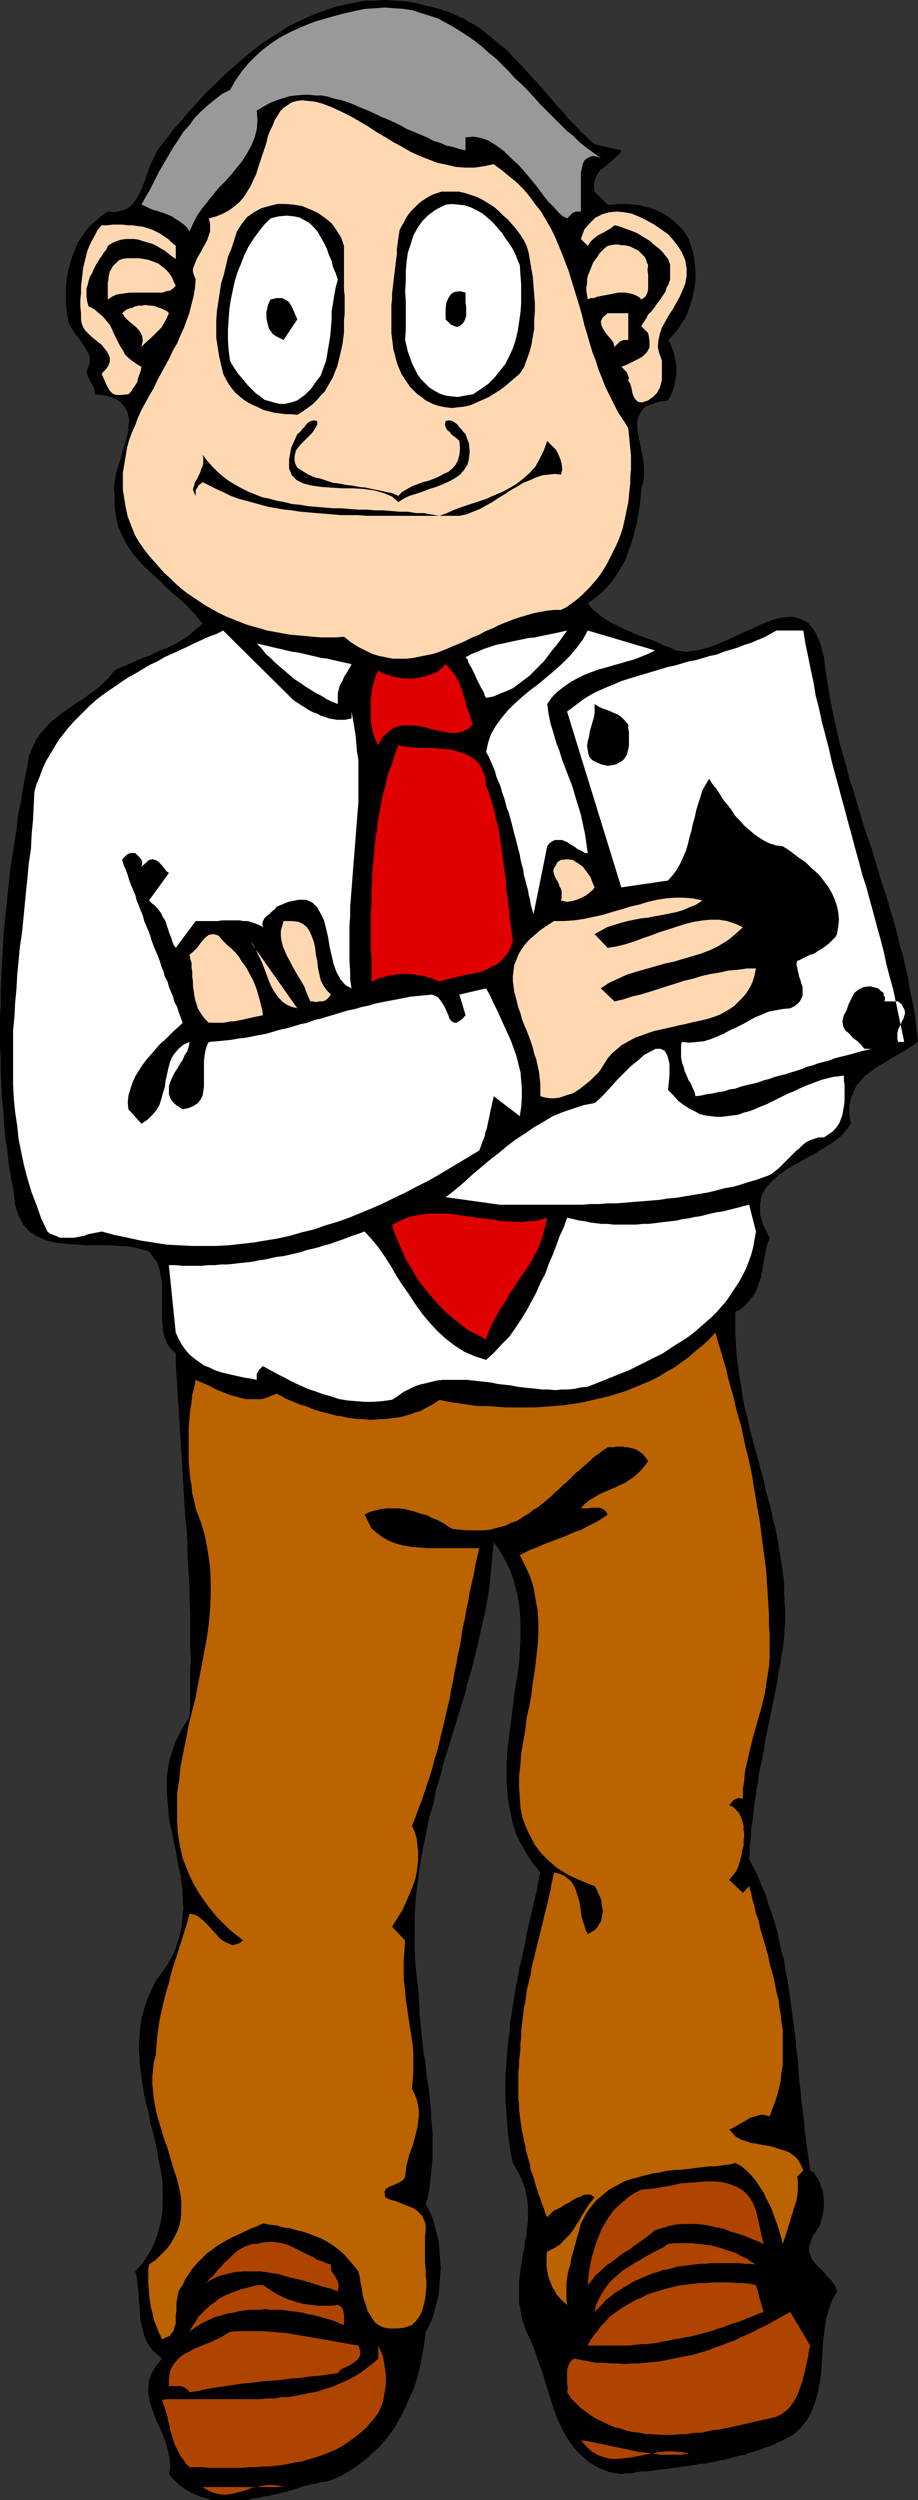
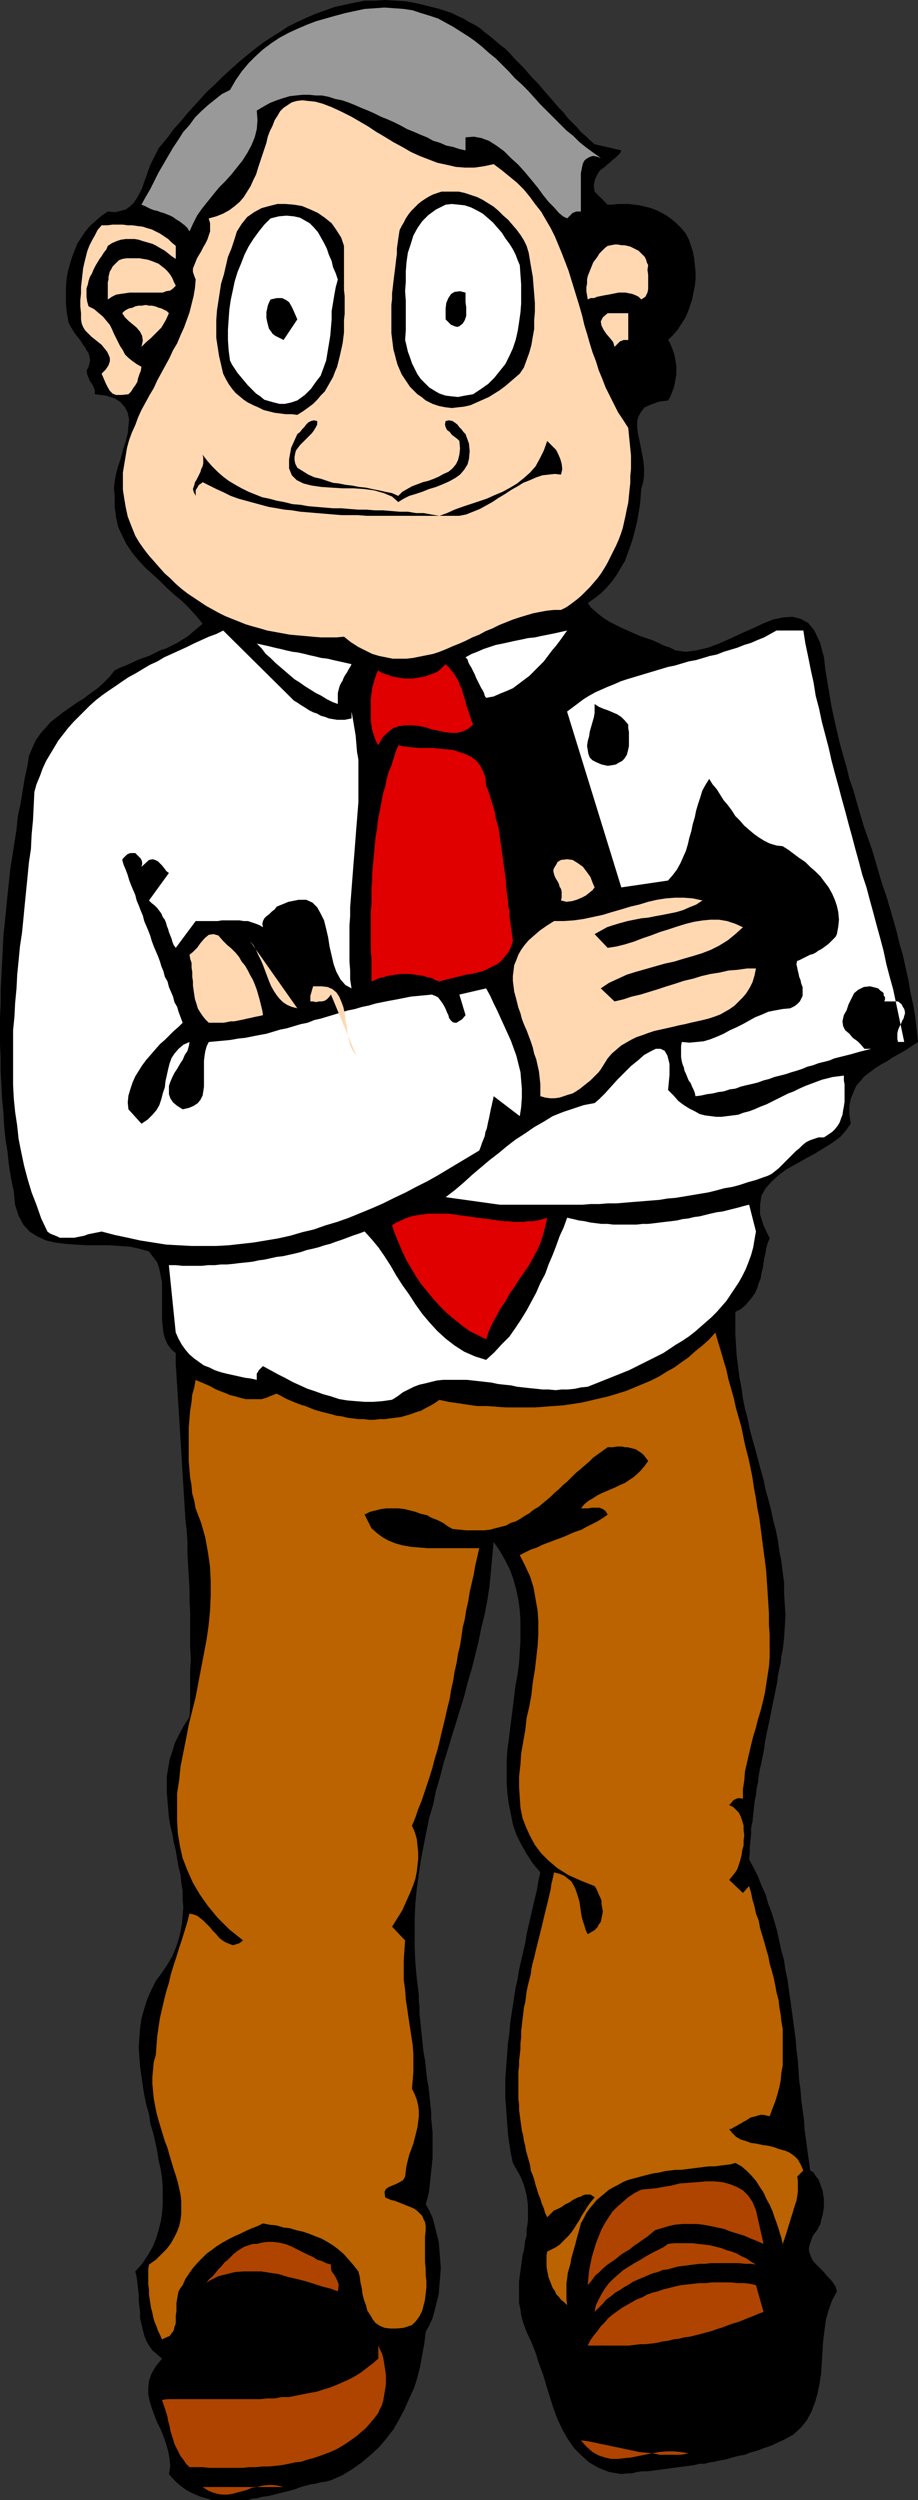
<svg xmlns="http://www.w3.org/2000/svg" xmlns:ns1="http://sodipodi.sourceforge.net/DTD/sodipodi-0.dtd" xmlns:ns2="http://www.inkscape.org/namespaces/inkscape" version="1.0" width="57.171mm" height="155.626mm" id="svg44" ns1:docname="Smug Winner.wmf">
  <rect width="100%" height="100%" fill="#333333" stroke="none" />
  <ns1:namedview id="namedview44" pagecolor="#ffffff" bordercolor="#000000" borderopacity="0.25" ns2:showpageshadow="2" ns2:pageopacity="0.0" ns2:pagecheckerboard="0" ns2:deskcolor="#d1d1d1" ns2:document-units="mm" />
  <defs id="defs1">
    <pattern id="WMFhbasepattern" patternUnits="userSpaceOnUse" width="6" height="6" x="0" y="0" />
  </defs>
  <path style="fill:#000000;fill-opacity:1;fill-rule:evenodd;stroke:none" d="m 139.959,33.934 6.303,1.454 -0.323,0.646 -0.485,0.485 -0.646,0.646 -0.646,0.485 -0.485,0.485 -0.646,0.485 -0.485,0.485 -0.646,0.485 -0.646,0.485 -0.485,0.646 -0.323,0.646 -0.323,0.646 -0.162,0.646 -0.162,0.808 v 0.646 l 0.162,0.97 3.071,3.07 h 1.131 l 1.293,-0.162 h 1.293 1.293 l 1.293,0.162 1.293,0.162 1.293,0.323 1.293,0.323 1.293,0.485 1.293,0.646 1.131,0.646 1.131,0.808 1.131,0.97 1.131,1.131 0.97,1.131 0.808,1.454 0.485,1.454 0.485,1.454 0.323,1.616 0.162,1.616 0.162,1.616 v 1.616 l -0.162,1.616 -0.323,1.616 -0.323,1.616 -0.485,1.454 -0.485,1.454 -0.646,1.454 -0.97,1.454 -0.808,1.293 -1.131,1.293 -1.131,1.131 0.485,0.808 0.323,0.808 0.323,0.808 0.323,0.97 0.162,0.808 0.162,0.97 0.162,0.97 v 0.97 0.97 l -0.162,0.97 -0.162,0.97 -0.162,0.808 -0.323,0.97 -0.323,0.808 -0.323,0.808 -0.485,0.808 -2.263,0.323 -1.778,0.646 -1.455,0.646 -0.808,0.97 -0.646,1.131 -0.323,1.131 v 1.454 l 0.162,1.454 0.323,1.454 0.323,1.616 0.323,1.616 0.323,1.778 0.162,1.616 v 1.616 l -0.162,1.616 -0.485,1.616 -0.162,2.101 -0.162,1.778 -0.323,1.939 -0.323,1.939 -0.485,1.939 -0.485,1.939 -0.646,1.939 -0.646,1.778 -0.646,1.778 -0.97,1.616 -0.97,1.616 -1.131,1.616 -1.293,1.454 -1.293,1.293 -1.455,1.131 -1.616,1.131 0.808,1.131 0.97,0.808 1.131,0.97 1.131,0.808 1.293,0.808 1.293,0.646 1.293,0.646 1.455,0.646 1.455,0.646 1.455,0.646 1.455,0.485 1.455,0.485 1.455,0.646 1.293,0.646 1.455,0.485 1.293,0.646 2.424,0.323 2.424,-0.323 2.747,-0.646 2.586,-0.97 2.586,-1.131 2.747,-1.293 2.586,-1.131 2.424,-1.131 2.424,-0.97 2.263,-0.485 2.263,-0.162 1.939,0.485 1.778,0.97 1.455,1.778 1.293,2.747 0.97,3.555 0.323,2.909 0.485,2.909 0.485,2.909 0.485,2.909 0.646,2.909 0.646,2.909 0.646,2.747 0.808,2.909 0.808,2.747 0.646,2.747 0.97,2.747 0.808,2.909 0.808,2.747 0.808,2.747 0.97,2.747 0.97,2.747 0.808,2.747 0.808,2.747 0.808,2.747 0.97,2.747 0.808,2.747 0.808,2.747 0.808,2.909 0.646,2.747 0.808,2.747 0.646,2.909 0.646,2.909 0.485,2.909 0.646,2.909 0.485,2.909 0.323,2.909 0.323,2.909 -1.455,0.97 -1.455,0.97 -1.455,0.808 -1.455,0.808 -1.455,0.97 -1.455,0.808 -1.293,0.808 -1.293,0.97 -1.293,0.97 -0.97,1.131 -0.97,1.131 -0.646,1.454 -0.646,1.616 -0.323,1.616 v 1.939 l 0.323,2.262 -1.131,1.616 -1.455,1.616 -1.778,1.293 -2.101,1.293 -2.101,1.293 -2.101,1.131 -2.263,1.293 -2.101,1.131 -1.939,1.454 -1.616,1.454 -1.455,1.616 -0.97,1.778 -0.323,2.101 v 2.262 l 0.808,2.585 1.455,3.07 -0.485,1.131 -0.323,1.131 -0.162,1.131 -0.323,1.293 -0.162,1.131 -0.162,1.131 -0.323,1.293 -0.162,1.131 -0.485,1.131 -0.323,1.131 -0.485,1.131 -0.646,0.97 -0.808,0.97 -0.808,0.97 -1.131,0.97 -1.293,0.646 v 2.747 2.585 l 0.162,2.585 0.162,2.585 0.323,2.424 0.323,2.585 0.485,2.424 0.323,2.424 0.485,2.424 0.646,2.424 0.485,2.424 0.646,2.424 0.646,2.262 0.646,2.424 0.646,2.424 0.646,2.262 0.485,2.424 0.646,2.262 0.646,2.424 0.485,2.424 0.646,2.424 0.485,2.424 0.323,2.424 0.485,2.424 0.323,2.585 0.323,2.424 v 2.585 l 0.162,2.585 0.162,2.585 -0.162,2.585 -0.162,2.747 -0.323,2.747 -0.323,1.454 -0.162,1.616 -0.323,1.454 -0.323,1.616 -0.162,1.454 -0.323,1.616 -0.323,1.616 -0.323,1.454 -0.323,1.616 -0.323,1.616 -0.323,1.616 -0.323,1.454 -0.323,1.616 -0.323,1.616 -0.162,1.454 -0.323,1.616 -0.323,1.616 -0.323,1.454 -0.323,1.616 -0.162,1.616 -0.323,1.454 -0.162,1.616 -0.323,1.454 -0.162,1.616 -0.162,1.454 -0.162,1.616 -0.323,1.454 v 1.454 l -0.162,1.616 -0.162,1.454 v 1.454 l -0.162,1.454 1.131,2.101 0.97,1.939 0.808,2.101 0.97,2.101 0.646,2.262 0.808,2.101 0.646,2.101 0.646,2.262 0.485,2.262 0.485,2.262 0.646,2.262 0.323,2.424 0.485,2.101 0.323,2.424 0.323,2.262 0.323,2.424 0.323,2.262 0.323,2.424 0.323,2.424 0.162,2.262 0.323,2.424 0.162,2.424 0.162,2.424 0.323,2.262 0.162,2.424 0.323,2.262 0.323,2.424 0.162,2.424 0.323,2.262 0.323,2.424 0.323,2.262 0.323,2.424 0.808,0.485 0.485,0.808 0.646,0.808 0.323,0.808 0.323,0.97 0.323,0.808 0.162,0.97 0.162,1.131 v 0.97 0.97 l -0.162,0.97 -0.162,0.97 -0.323,0.97 -0.162,0.97 -0.485,0.808 -0.323,0.646 -0.97,1.293 -0.485,1.293 -0.323,0.97 -0.162,0.97 0.162,0.808 0.323,0.808 0.323,0.808 0.646,0.808 0.646,0.646 0.646,0.646 0.808,0.808 0.646,0.808 0.808,0.808 0.646,0.808 0.646,0.97 0.323,1.131 -1.131,2.101 -0.808,2.262 -0.646,2.262 -0.323,2.424 -0.323,2.585 -0.162,2.424 -0.162,2.585 -0.162,2.585 -0.323,2.262 -0.485,2.424 -0.646,2.262 -0.808,2.101 -1.131,2.101 -1.455,1.778 -1.778,1.616 -2.424,1.293 -1.131,0.485 -0.97,0.485 -1.131,0.485 -1.131,0.323 -1.131,0.485 -1.131,0.323 -1.131,0.323 -1.131,0.485 -1.131,0.162 -1.293,0.323 -1.131,0.323 -1.131,0.323 -1.131,0.162 -1.293,0.323 -1.131,0.162 -1.293,0.323 h -1.131 l -1.293,0.323 -1.131,0.162 -1.293,0.162 -1.131,0.162 -1.293,0.162 -1.131,0.162 -1.293,0.162 -1.293,0.162 -1.131,0.162 -1.293,0.162 h -1.293 l -1.131,0.162 -1.293,0.323 h -1.131 l -1.293,0.162 -2.909,-0.485 -2.424,-0.97 -2.263,-1.293 -1.778,-1.616 -1.778,-1.778 -1.455,-2.101 -1.293,-2.262 -1.131,-2.424 -0.97,-2.585 -0.808,-2.585 -0.808,-2.585 -0.808,-2.747 -0.97,-2.585 -0.808,-2.585 -0.97,-2.424 -1.131,-2.424 -0.485,-1.293 -0.485,-1.454 -0.323,-1.293 -0.162,-1.293 -0.323,-1.454 v -1.293 -1.131 -1.293 -1.293 l 0.162,-1.293 0.162,-1.131 0.162,-1.293 0.162,-1.131 0.162,-1.293 0.323,-1.131 0.162,-1.131 0.162,-1.293 0.323,-1.131 v -1.293 l 0.162,-1.131 0.162,-1.131 v -1.131 -1.293 -1.131 l -0.162,-1.293 -0.162,-1.131 -0.323,-1.293 -0.323,-1.131 -0.485,-1.293 -0.646,-1.293 -0.646,-1.131 -0.808,-1.454 -0.485,-2.262 -0.323,-2.101 -0.323,-2.262 -0.162,-2.101 -0.162,-2.262 -0.162,-2.262 -0.162,-2.101 v -2.262 -2.101 l 0.162,-2.262 0.162,-2.101 0.162,-2.262 0.162,-2.101 0.323,-2.101 0.162,-2.262 0.323,-2.101 0.323,-2.101 0.323,-2.101 0.323,-2.101 0.485,-2.101 0.323,-2.101 0.485,-2.101 0.485,-2.101 0.485,-2.101 0.323,-2.101 0.485,-2.101 0.485,-2.101 0.485,-2.101 0.485,-2.101 0.485,-1.939 0.323,-2.101 0.485,-2.101 -1.778,-2.101 -1.455,-2.262 -1.293,-2.262 -1.131,-2.262 -0.808,-2.424 -0.485,-2.424 -0.485,-2.424 -0.323,-2.424 -0.162,-2.424 v -2.585 -2.585 l 0.162,-2.585 0.323,-2.424 0.323,-2.585 0.323,-2.585 0.323,-2.585 0.323,-2.585 0.323,-2.585 0.485,-2.585 0.323,-2.585 0.162,-2.424 0.162,-2.585 v -2.424 -2.585 l -0.162,-2.424 -0.323,-2.424 -0.485,-2.262 -0.646,-2.424 -0.808,-2.262 -1.131,-2.262 -1.293,-2.262 -1.455,-2.101 -0.323,3.393 -0.323,3.555 -0.323,3.393 -0.485,3.232 -0.646,3.393 -0.808,3.232 -0.646,3.232 -0.808,3.232 -0.808,3.232 -0.97,3.232 -0.808,3.232 -0.97,3.07 -0.97,3.232 -0.97,3.07 -0.97,3.232 -0.97,3.07 -0.808,3.232 -0.97,3.232 -0.646,3.232 -0.97,3.232 -0.646,3.232 -0.646,3.232 -0.646,3.393 -0.485,3.232 -0.485,3.555 -0.323,3.393 -0.162,3.393 v 3.555 3.555 l 0.162,3.555 0.323,3.555 0.485,3.878 v 1.454 l 0.162,1.454 v 1.616 l 0.162,1.454 0.162,1.616 0.162,1.616 0.162,1.454 0.162,1.616 0.162,1.454 0.323,1.616 0.162,1.454 0.162,1.616 0.162,1.454 0.323,1.616 0.162,1.454 0.162,1.616 0.162,1.616 0.162,1.454 v 1.616 l 0.162,1.454 0.162,1.616 v 1.454 1.616 1.616 1.454 l -0.162,1.616 -0.162,1.454 -0.162,1.616 -0.162,1.454 -0.162,1.616 -0.323,1.454 -0.485,1.616 0.808,1.454 0.808,1.778 0.485,1.778 0.485,1.939 0.485,1.939 0.162,1.939 0.162,2.101 0.162,2.101 -0.162,2.101 -0.162,1.939 -0.162,2.101 -0.485,1.939 -0.485,1.939 -0.485,1.778 -0.808,1.778 -0.808,1.454 -0.323,2.747 -0.485,2.585 -0.485,2.747 -0.646,2.585 -0.808,2.585 -1.131,2.424 -1.131,2.585 -1.293,2.424 -1.293,2.262 -1.616,2.101 -1.778,2.101 -1.939,1.778 -2.101,1.778 -2.263,1.616 -2.424,1.454 -2.586,1.131 -1.131,0.323 -1.293,0.162 -1.131,0.323 -1.131,0.162 -1.293,0.323 -1.131,0.323 -1.293,0.485 -1.131,0.323 -1.293,0.323 -1.293,0.323 -1.293,0.323 -1.293,0.323 -1.293,0.162 -1.293,0.323 -1.293,0.162 -0.97,0.323 h -0.323 -1.293 -1.131 -1.293 -1.293 -1.131 -1.293 -0.808 l -0.323,-0.162 -1.131,-0.323 -1.131,-0.323 -1.131,-0.485 -1.131,-0.485 -1.131,-0.646 -1.131,-0.808 -0.97,-0.808 -0.97,-0.97 -0.97,-1.131 0.323,-1.778 -0.162,-1.778 -0.323,-1.778 -0.485,-1.778 -0.646,-1.778 -0.646,-1.616 -0.808,-1.616 -0.646,-1.616 -0.646,-1.778 -0.485,-1.616 -0.323,-1.616 v -1.616 l 0.162,-1.616 0.646,-1.778 0.97,-1.616 1.455,-1.778 -1.131,-0.97 -1.131,-0.97 -0.808,-1.131 -0.646,-1.131 -0.485,-1.293 -0.323,-1.293 -0.323,-1.293 -0.323,-1.454 v -1.454 l -0.162,-1.293 -0.162,-1.454 v -1.454 l -0.162,-1.293 -0.162,-1.454 -0.162,-1.293 -0.323,-1.293 1.616,-1.778 1.293,-1.939 1.131,-1.939 0.808,-1.939 0.646,-2.101 0.485,-1.939 0.323,-1.939 0.162,-2.101 v -2.101 -2.101 l -0.162,-2.101 -0.323,-2.101 -0.485,-2.101 -0.323,-2.101 -0.485,-2.262 -0.485,-2.101 -0.646,-2.101 -0.323,-2.262 -0.646,-2.262 -0.485,-2.262 -0.323,-2.101 -0.323,-2.262 -0.323,-2.262 -0.162,-2.262 -0.162,-2.262 0.162,-2.262 0.162,-2.262 0.323,-2.262 0.646,-2.262 0.646,-2.101 0.97,-2.262 1.131,-2.262 1.455,-1.939 1.293,-1.939 1.131,-1.939 0.808,-1.939 0.646,-1.939 0.485,-1.939 0.323,-1.778 0.162,-1.939 0.162,-1.939 -0.162,-1.939 v -1.939 l -0.323,-1.939 -0.162,-1.778 -0.485,-1.939 -0.323,-1.939 -0.323,-1.939 -0.485,-1.939 -0.323,-1.939 -0.485,-1.939 -0.323,-1.939 -0.162,-1.939 -0.162,-1.939 -0.162,-1.939 v -1.939 -1.939 l 0.323,-1.939 0.323,-1.939 0.646,-1.939 0.646,-2.101 0.97,-1.939 1.131,-2.101 1.293,-1.939 0.162,-2.747 v -2.747 -2.747 -2.747 l 0.162,-2.747 -0.162,-2.747 v -2.747 -2.747 -2.747 L 44.606,376.507 v -2.747 l -0.162,-2.747 -0.162,-2.747 -0.162,-2.747 v -2.747 l -0.162,-2.585 -0.323,-2.747 -0.162,-2.747 -0.162,-2.585 -0.162,-2.747 -0.162,-2.585 -0.162,-2.747 -0.162,-2.585 -0.162,-2.585 -0.162,-2.747 -0.162,-2.585 -0.162,-2.585 -0.162,-2.424 -0.162,-2.585 -0.162,-2.585 -0.162,-2.424 v -2.585 l -1.131,-0.97 -0.808,-1.131 -0.646,-1.454 -0.323,-1.293 -0.162,-1.616 -0.162,-1.616 v -1.616 -1.778 -1.778 -1.778 -1.616 l -0.323,-1.616 -0.323,-1.616 -0.485,-1.454 -0.97,-1.293 -0.97,-1.293 -2.263,-0.646 -2.263,-0.485 -2.424,-0.162 -2.424,-0.162 h -2.747 -2.586 l -2.586,-0.162 -2.424,-0.162 -2.424,-0.323 -2.101,-0.485 -2.101,-0.97 -1.778,-1.131 -1.455,-1.616 -1.131,-2.101 -0.808,-2.585 -0.323,-3.232 -0.646,-3.07 -0.485,-3.07 -0.323,-3.07 -0.485,-3.07 -0.323,-3.232 -0.162,-3.07 -0.323,-3.232 -0.162,-3.232 -0.162,-3.07 v -3.232 L 0,245.619 v -3.232 -3.07 l 0.162,-3.232 v -3.232 l 0.162,-3.232 0.162,-3.232 0.162,-3.07 0.162,-3.232 0.323,-3.07 0.323,-3.232 0.323,-3.232 0.323,-3.07 0.323,-3.07 0.485,-3.07 0.485,-3.07 0.485,-3.07 0.323,-3.232 0.646,-2.909 0.485,-3.07 0.485,-2.909 0.646,-2.909 0.323,-2.262 0.808,-1.939 0.808,-1.778 1.131,-1.616 1.131,-1.293 1.293,-1.454 1.455,-1.131 1.455,-1.131 1.616,-1.131 1.616,-1.131 1.616,-0.97 1.455,-1.131 1.616,-1.131 1.616,-1.454 1.293,-1.293 1.293,-1.616 1.293,-0.646 1.293,-0.485 1.455,-0.646 1.293,-0.646 1.293,-0.485 1.455,-0.485 1.293,-0.646 1.293,-0.646 1.455,-0.485 1.293,-0.646 1.293,-0.646 1.293,-0.808 1.293,-0.808 1.131,-0.97 1.131,-0.97 1.131,-0.97 -1.455,-1.778 -1.616,-1.778 -1.778,-1.778 -1.778,-1.454 -1.778,-1.616 -1.616,-1.616 -1.778,-1.616 -1.778,-1.616 -1.616,-1.778 -1.455,-1.778 -1.293,-1.939 -0.97,-1.939 -0.97,-2.101 -0.485,-2.262 -0.323,-2.424 v -2.585 l -0.162,-1.778 0.162,-1.616 0.323,-1.778 0.485,-1.778 0.646,-1.939 0.485,-1.939 0.646,-1.939 0.485,-1.939 0.162,-1.616 0.162,-1.616 -0.323,-1.616 -0.646,-1.293 -0.97,-1.131 -1.455,-0.97 -2.101,-0.646 -2.586,-0.323 v -0.97 l -0.323,-0.808 -0.323,-0.646 -0.485,-0.646 -0.323,-0.808 -0.323,-0.808 -0.162,-0.808 0.485,-0.97 0.162,-0.646 0.162,-0.646 V 84.351 L 21.01,83.704 20.848,83.058 20.363,82.411 20.04,81.765 19.555,81.119 19.071,80.311 18.586,79.664 17.939,78.856 17.454,78.21 16.97,77.402 16.485,76.594 16.161,75.948 16,75.14 15.677,73.201 15.515,71.262 V 69.323 67.545 l 0.162,-1.939 0.323,-1.778 0.485,-1.778 0.485,-1.616 0.646,-1.616 0.646,-1.616 0.97,-1.454 0.97,-1.454 1.131,-1.293 1.293,-1.131 1.293,-1.131 1.455,-0.97 1.616,0.162 1.455,-0.323 1.131,-0.323 1.131,-0.808 0.808,-0.808 0.646,-0.97 0.646,-1.131 0.646,-1.293 0.485,-1.454 0.485,-1.293 0.485,-1.454 0.485,-1.293 0.646,-1.293 0.646,-1.293 0.646,-1.293 0.808,-0.97 1.455,-1.778 1.293,-1.778 1.616,-1.778 1.455,-1.778 1.616,-1.778 1.616,-1.778 1.616,-1.778 1.778,-1.616 1.778,-1.778 1.778,-1.616 1.778,-1.616 1.939,-1.616 1.778,-1.454 2.101,-1.616 1.939,-1.293 2.101,-1.293 1.939,-1.293 2.263,-1.131 2.101,-0.97 2.263,-0.97 2.263,-0.808 2.263,-0.808 2.263,-0.485 2.263,-0.485 2.424,-0.485 h 2.424 L 90.666,0 l 2.586,0.162 2.424,0.162 2.586,0.485 2.586,0.646 2.586,0.646 1.455,0.485 1.455,0.485 1.293,0.646 1.455,0.646 1.293,0.808 1.293,0.646 1.293,0.808 1.131,0.97 1.293,0.97 1.131,0.97 1.131,0.97 1.293,0.97 1.131,1.131 0.97,1.131 1.131,1.131 1.131,1.131 0.97,1.131 1.131,1.293 1.131,1.131 0.97,1.131 0.97,1.131 1.131,1.293 0.97,1.131 0.97,1.131 1.131,1.131 0.97,1.293 0.97,0.97 1.131,1.131 0.97,1.131 1.131,0.97 0.97,0.97 z" id="path1" />
  <path style="fill:#999999;fill-opacity:1;fill-rule:evenodd;stroke:none" d="m 141.413,37.166 -0.97,-0.323 -0.808,-0.162 -0.646,0.162 -0.646,0.323 -0.485,0.323 -0.323,0.323 -0.323,0.646 -0.162,0.646 -0.162,0.808 -0.162,0.808 v 0.646 0.808 0.808 0.808 0.646 0.646 4.686 h -0.646 -0.485 l -0.323,0.162 -0.485,0.162 -0.323,0.323 -0.323,0.323 -0.323,0.323 -0.323,0.323 -0.97,-0.485 -0.97,-0.808 -1.131,-1.293 -1.293,-1.293 -1.293,-1.616 -1.293,-1.778 -1.455,-1.778 -1.616,-1.939 -1.455,-1.616 -1.778,-1.616 -1.616,-1.616 -1.778,-1.293 -1.778,-1.131 -1.778,-0.646 -1.778,-0.323 -1.939,0.162 v 3.07 l -1.455,-0.323 -1.455,-0.485 -1.616,-0.323 -1.455,-0.646 -1.616,-0.485 -1.455,-0.808 -1.616,-0.646 -1.455,-0.646 -1.616,-0.646 -1.455,-0.808 -1.616,-0.808 -1.455,-0.646 -1.616,-0.646 -1.616,-0.808 -1.455,-0.646 -1.616,-0.646 -1.455,-0.646 -1.616,-0.646 -1.455,-0.485 -1.616,-0.323 -1.455,-0.485 -1.616,-0.323 h -1.455 l -1.616,-0.162 H 71.272 l -1.616,0.162 -1.455,0.162 -1.616,0.485 -1.455,0.485 -1.616,0.646 -1.455,0.808 -1.616,0.97 0.162,2.262 -0.162,2.101 -0.485,1.939 -0.808,1.939 -0.97,1.778 -1.131,1.778 -1.293,1.616 -1.293,1.616 -1.455,1.616 -1.455,1.454 -1.455,1.778 -1.293,1.616 -1.293,1.616 -1.131,1.616 -0.97,1.939 -0.808,1.778 -0.485,-0.808 -0.646,-0.646 -0.646,-0.485 -0.646,-0.485 -0.808,-0.485 -0.646,-0.485 -0.646,-0.323 -0.808,-0.323 -0.808,-0.323 -0.646,-0.162 -0.808,-0.323 -0.808,-0.162 -0.808,-0.323 -0.646,-0.323 -0.646,-0.323 -0.808,-0.323 0.97,-1.778 1.131,-1.939 0.97,-1.939 0.97,-1.939 1.131,-1.939 1.131,-1.939 1.131,-1.939 1.293,-1.939 1.131,-1.778 1.455,-1.616 1.293,-1.778 1.455,-1.454 1.616,-1.454 1.616,-1.293 1.616,-1.293 1.939,-0.97 1.293,-2.262 1.455,-2.101 1.616,-1.939 1.616,-1.616 1.778,-1.616 1.939,-1.454 1.939,-1.293 2.101,-1.131 2.101,-0.97 2.263,-0.97 2.101,-0.808 2.263,-0.646 2.263,-0.646 2.424,-0.646 2.263,-0.485 2.263,-0.485 2.424,-0.162 2.263,-0.162 2.263,0.162 2.263,0.162 2.101,0.323 1.939,0.646 2.101,0.646 1.939,0.646 1.778,0.97 1.778,0.97 1.778,1.131 1.778,1.131 1.616,1.131 1.616,1.293 1.616,1.454 1.616,1.293 1.616,1.616 1.455,1.454 1.455,1.616 1.616,1.454 1.455,1.454 1.455,1.616 1.455,1.616 1.616,1.616 1.455,1.454 1.455,1.454 1.616,1.616 1.616,1.293 1.455,1.454 1.616,1.293 1.778,1.293 z" id="path2" />
  <path style="fill:#ffd8b2;fill-opacity:1;fill-rule:evenodd;stroke:none" d="m 116.201,38.62 1.939,1.454 1.778,1.454 1.778,1.454 1.616,1.616 1.455,1.778 1.293,1.778 1.293,1.616 1.131,1.939 1.131,1.939 0.97,1.939 0.808,1.939 0.808,1.939 0.808,2.101 0.808,2.101 0.646,2.101 0.646,2.101 0.646,2.101 0.646,2.101 0.646,2.262 0.485,2.101 0.646,2.101 0.646,2.262 0.646,2.101 0.808,2.101 0.646,2.101 0.808,1.939 0.808,2.101 0.97,1.939 0.97,1.939 0.97,1.939 1.293,1.939 1.131,1.778 0.162,1.616 0.162,1.616 0.162,1.616 0.162,1.616 v 1.616 1.616 l -0.162,1.616 v 1.616 l -0.162,1.454 -0.162,1.616 -0.162,1.616 -0.323,1.454 -0.323,1.616 -0.323,1.454 -0.323,1.454 -0.485,1.454 -0.485,1.293 -0.646,1.454 -0.646,1.293 -0.646,1.293 -0.646,1.293 -0.646,1.131 -0.808,1.293 -0.808,1.131 -0.97,1.131 -0.97,1.131 -0.97,0.97 -0.97,0.97 -1.131,0.97 -1.293,0.97 -1.131,0.808 -1.293,0.646 h -1.616 l -1.616,0.162 -1.778,0.323 -1.616,0.323 -1.616,0.485 -1.616,0.485 -1.455,0.485 -1.616,0.646 -1.616,0.646 -1.616,0.808 -1.616,0.646 -1.455,0.808 -1.616,0.646 -1.616,0.808 -1.455,0.646 -1.616,0.646 -1.455,0.646 -1.616,0.646 -1.455,0.485 -1.616,0.323 -1.616,0.323 -1.616,0.323 -1.455,0.162 H 94.06 92.444 l -1.616,-0.323 -1.616,-0.323 -1.616,-0.485 -1.616,-0.808 -1.616,-0.808 -1.778,-1.131 -1.616,-1.293 -1.778,0.162 h -1.939 -1.778 l -1.939,-0.162 -1.778,-0.162 -1.778,-0.162 -1.778,-0.162 -1.778,-0.323 -1.778,-0.323 -1.778,-0.323 -1.616,-0.485 -1.778,-0.485 -1.616,-0.485 -1.616,-0.646 -1.616,-0.646 -1.616,-0.646 -1.616,-0.808 -1.455,-0.808 -1.455,-0.808 -1.455,-0.97 -1.455,-0.97 -1.455,-0.97 -1.455,-1.131 -1.293,-1.131 -1.293,-1.293 -1.293,-1.131 -1.293,-1.454 -1.131,-1.293 -1.293,-1.454 -1.131,-1.454 -1.131,-1.616 -0.97,-1.616 -0.97,-2.424 -0.808,-2.101 -0.485,-2.262 -0.323,-1.939 -0.323,-2.101 v -2.101 -1.939 l 0.323,-1.939 0.323,-1.939 0.323,-1.939 0.485,-1.778 0.646,-1.778 0.808,-1.778 0.646,-1.778 0.808,-1.778 0.97,-1.778 0.97,-1.778 0.97,-1.616 0.808,-1.778 0.97,-1.778 0.97,-1.778 0.97,-1.778 0.808,-1.778 0.97,-1.616 0.808,-1.939 0.808,-1.778 0.646,-1.778 0.646,-1.778 0.485,-1.939 0.485,-1.939 0.323,-1.939 0.162,-1.939 -0.323,-0.808 -0.323,-0.97 v -0.808 l 0.323,-0.808 0.323,-0.808 0.323,-0.808 0.485,-0.808 0.485,-0.808 0.485,-0.97 0.485,-0.808 0.485,-0.97 0.323,-0.97 0.323,-0.97 V 53.487 52.517 l -0.323,-1.131 1.778,-0.485 1.616,-0.646 1.455,-0.808 1.293,-0.97 1.131,-0.97 0.97,-1.131 0.808,-1.293 0.808,-1.293 0.646,-1.454 0.646,-1.293 0.485,-1.616 0.485,-1.454 0.485,-1.454 0.485,-1.454 0.485,-1.454 0.323,-1.454 0.485,-1.293 0.646,-1.293 0.485,-1.293 0.646,-0.97 0.646,-1.131 0.808,-0.808 0.97,-0.646 0.97,-0.646 1.131,-0.323 1.293,-0.162 1.455,0.162 1.616,0.162 1.778,0.485 2.101,0.808 2.101,0.97 2.586,1.293 1.939,1.131 1.939,1.131 1.939,1.293 1.939,1.131 2.101,1.293 2.101,1.131 1.939,1.131 2.101,0.97 2.101,0.808 2.101,0.808 2.263,0.485 2.101,0.485 2.101,0.162 h 2.263 l 2.263,-0.323 z" id="path3" />
  <path style="fill:#000000;fill-opacity:1;fill-rule:evenodd;stroke:none" d="m 123.959,57.85 0.485,1.616 0.323,1.939 0.323,1.939 0.323,1.778 0.162,2.101 0.162,1.939 0.162,2.101 v 2.101 l -0.162,1.939 v 2.101 l -0.323,1.778 -0.323,1.939 -0.485,1.778 -0.646,1.778 -0.646,1.778 -0.97,1.454 -1.131,0.97 -1.131,0.97 -1.131,0.97 -1.293,0.97 -1.293,0.808 -1.293,0.808 -1.455,0.646 -1.455,0.646 -1.455,0.646 -1.455,0.323 -1.455,0.162 -1.455,0.162 -1.455,-0.162 -1.616,-0.323 -1.455,-0.485 -1.616,-0.808 -0.97,-0.808 -0.97,-0.646 -0.97,-0.97 -0.808,-0.808 -0.646,-0.97 -0.646,-0.97 -0.646,-0.97 -0.485,-1.131 -0.485,-1.131 -0.323,-1.131 -0.323,-1.293 -0.323,-1.131 L 92.444,80.957 92.282,79.664 92.121,78.372 v -1.293 -1.293 -1.454 -1.293 -1.293 l 0.162,-1.454 v -1.293 l 0.162,-1.293 0.162,-1.454 0.162,-1.293 0.162,-1.293 0.162,-1.293 0.162,-1.454 0.162,-1.131 v -1.293 l 0.162,-1.131 0.162,-1.131 0.162,-1.131 0.162,-0.97 0.485,-0.97 0.485,-0.808 0.485,-0.97 0.646,-0.97 0.646,-0.808 0.808,-0.808 0.808,-0.808 0.808,-0.646 0.97,-0.646 0.808,-0.485 0.97,-0.485 0.97,-0.323 0.97,-0.323 h 0.97 1.616 1.455 l 1.455,0.323 1.455,0.485 1.455,0.485 1.293,0.646 1.293,0.808 1.293,0.808 1.131,0.97 1.131,1.131 1.131,0.97 0.97,1.131 0.97,1.131 0.97,1.293 0.808,1.293 z" id="path4" />
  <path style="fill:#000000;fill-opacity:1;fill-rule:evenodd;stroke:none" d="m 80.969,57.85 v 1.131 1.293 1.131 1.454 1.293 1.293 1.454 1.293 l 0.162,1.454 v 1.454 1.293 1.454 l -0.162,1.454 v 1.454 1.454 l -0.162,1.293 -0.162,1.293 -0.323,1.454 -0.323,1.454 -0.323,1.293 -0.323,1.293 -0.485,1.131 -0.485,1.293 -0.646,1.131 -0.646,1.131 -0.646,1.131 -0.97,0.97 -0.808,0.97 -0.97,0.97 -1.293,0.97 -1.131,0.808 -1.293,0.808 -1.293,-0.162 h -1.455 l -1.293,-0.162 -1.293,-0.162 -1.293,-0.323 -1.293,-0.323 -1.293,-0.646 -1.131,-0.485 -1.293,-0.646 -0.97,-0.646 -0.97,-0.808 -0.97,-0.808 -0.808,-0.97 -0.808,-1.131 -0.646,-1.131 -0.646,-1.293 -0.485,-2.101 -0.485,-2.101 -0.323,-2.101 -0.323,-2.101 v -2.101 -2.101 l 0.162,-2.262 0.323,-2.101 0.323,-2.101 0.323,-2.101 0.646,-2.101 0.485,-2.101 0.485,-2.101 0.808,-1.939 0.646,-1.939 0.646,-2.101 1.131,-1.778 1.293,-1.616 1.616,-1.131 1.778,-0.97 1.778,-0.485 1.939,-0.485 h 1.939 l 1.939,0.162 1.939,0.323 1.939,0.808 1.778,0.808 1.616,1.131 1.616,1.293 1.131,1.616 1.131,1.778 z" id="path5" />
  <path style="fill:#ffffff;fill-opacity:1;fill-rule:evenodd;stroke:none" d="m 122.343,62.374 0.162,2.262 0.162,2.262 v 2.262 2.262 l -0.162,2.101 -0.323,2.262 -0.323,2.101 -0.485,2.101 -0.646,1.939 -0.808,1.778 -0.97,1.939 -1.293,1.616 -1.293,1.616 -1.455,1.454 -1.616,1.131 -1.939,1.293 -1.939,0.323 -1.616,0.323 -1.616,-0.162 -1.293,-0.162 -1.455,-0.485 -1.131,-0.646 -1.293,-0.808 -0.97,-0.97 -0.97,-0.97 -0.808,-1.131 -0.646,-1.293 -0.646,-1.293 -0.485,-1.454 -0.485,-1.293 -0.323,-1.454 -0.323,-1.293 0.162,-2.262 V 75.463 73.201 70.777 l -0.162,-2.262 0.162,-2.262 v -2.424 l 0.162,-2.101 0.323,-2.262 0.646,-1.939 0.646,-2.101 0.97,-1.778 1.131,-1.616 1.455,-1.454 1.778,-1.293 2.263,-1.131 1.455,-0.162 1.616,0.162 1.455,0.162 1.455,0.485 1.293,0.646 1.455,0.808 1.131,0.97 1.293,1.131 0.97,1.131 1.131,1.293 0.808,1.293 0.97,1.293 0.808,1.293 0.646,1.293 0.485,1.293 z" id="path6" />
-   <path style="fill:#ffd8b2;fill-opacity:1;fill-rule:evenodd;stroke:none" d="m 160.484,59.304 0.808,1.939 0.323,1.939 v 1.778 l -0.323,1.778 -0.646,1.616 -0.646,1.454 -0.808,1.454 -0.808,1.454 -0.97,1.454 -0.808,1.454 -0.808,1.454 -0.485,1.454 -0.323,1.454 -0.162,1.616 0.323,1.454 0.646,1.778 v 0.646 0.646 0.646 0.646 0.646 0.646 0.646 l -0.162,0.646 -0.162,0.646 -0.162,0.646 -0.323,0.485 -0.323,0.646 -0.485,0.485 -0.485,0.485 -0.485,0.323 -0.646,0.485 -1.455,0.485 -0.97,-0.162 -0.485,-0.485 -0.485,-0.646 -0.323,-0.97 -0.162,-0.97 -0.323,-1.131 -0.485,-0.808 0.162,-0.485 -0.162,-0.646 -0.162,-0.323 -0.162,-0.485 -0.323,-0.323 -0.323,-0.323 -0.323,-0.323 -0.323,-0.323 1.293,-0.485 1.293,-0.646 1.293,-0.646 1.131,-0.646 0.97,-0.97 0.646,-1.131 v -1.616 l -0.323,-1.778 -1.616,-1.616 0.485,-0.808 0.646,-0.97 0.485,-0.97 0.808,-0.808 0.646,-0.808 0.646,-0.97 0.646,-0.808 0.646,-0.97 0.646,-0.97 0.323,-0.97 0.485,-0.97 0.323,-0.97 V 64.636 63.505 62.213 l -0.485,-1.293 -0.646,-0.808 -0.646,-0.808 -0.646,-0.646 -0.808,-0.646 -0.808,-0.646 -0.646,-0.646 -0.808,-0.485 -0.808,-0.485 -0.808,-0.485 -0.808,-0.485 -0.808,-0.323 -0.808,-0.323 -0.97,-0.323 -0.808,-0.323 -0.97,-0.323 -0.808,-0.162 -0.808,0.646 -0.808,0.485 -0.808,0.485 -0.97,0.485 -0.808,0.485 -0.808,0.646 -0.646,0.646 -0.646,0.97 -1.616,-1.616 0.808,-2.262 1.293,-1.454 1.293,-1.293 1.616,-0.808 1.616,-0.485 1.778,-0.162 1.778,0.162 1.778,0.323 1.939,0.808 1.616,0.808 1.778,0.97 1.616,1.131 1.616,1.131 1.293,1.454 0.97,1.293 z" id="path7" />
  <path style="fill:#ffffff;fill-opacity:1;fill-rule:evenodd;stroke:none" d="m 79.515,65.768 -0.485,1.778 -0.323,1.778 -0.323,1.939 -0.323,1.939 v 1.939 l -0.162,1.939 -0.162,1.939 -0.323,1.939 -0.323,1.939 -0.323,1.939 -0.646,1.778 -0.646,1.778 -1.131,1.454 -1.131,1.616 -1.455,1.454 -1.778,1.293 -1.455,0.485 -1.455,0.323 h -1.293 l -1.293,-0.323 -1.131,-0.323 -1.131,-0.323 -0.97,-0.808 -0.97,-0.646 -0.97,-0.97 -0.97,-0.97 -0.808,-0.97 -0.808,-0.97 -0.808,-0.97 -0.646,-0.97 -0.646,-0.97 -0.485,-0.97 -0.323,-2.424 -0.162,-2.424 v -2.424 l 0.162,-2.424 0.162,-2.262 0.323,-2.262 0.485,-2.262 0.485,-2.262 0.646,-2.101 0.808,-1.939 0.808,-2.101 0.97,-1.939 1.131,-1.778 1.293,-1.778 1.293,-1.616 1.455,-1.454 1.939,-0.485 1.778,-0.162 1.778,0.162 1.455,0.323 1.131,0.646 1.131,0.646 0.97,0.97 0.97,1.131 0.646,1.131 0.808,1.454 0.646,1.293 0.485,1.454 0.646,1.454 0.323,1.454 0.646,1.454 z" id="path8" />
  <path style="fill:#ffd8b2;fill-opacity:1;fill-rule:evenodd;stroke:none" d="m 41.373,57.85 v 3.07 l -0.97,-0.646 -0.808,-0.646 -0.808,-0.646 -1.131,-0.646 -0.808,-0.485 -0.97,-0.485 -1.131,-0.323 -1.131,-0.323 -0.97,-0.323 -0.97,-0.162 h -1.131 -0.97 l -1.131,0.162 -0.97,0.323 -1.131,0.485 -0.97,0.646 -0.323,0.808 -0.646,0.808 -0.485,0.808 -0.485,0.646 -0.485,0.808 -0.485,0.808 -0.485,0.97 -0.323,0.808 -0.485,0.808 -0.323,0.97 -0.162,0.808 -0.323,0.97 v 0.97 0.97 l 0.162,1.131 0.323,1.131 1.293,0.646 1.131,0.97 0.97,0.808 0.808,0.97 0.808,0.97 0.485,0.97 0.485,1.131 0.485,0.97 0.485,0.97 0.485,0.97 0.646,0.97 0.485,0.97 0.808,0.808 0.808,0.646 1.131,0.808 1.131,0.646 -0.162,0.97 -0.323,0.808 -0.323,0.97 -0.162,0.808 -0.485,0.808 -0.485,0.646 -0.485,0.808 -0.646,0.646 -1.616,0.162 h -1.293 l -0.808,-0.323 -0.646,-0.646 -0.485,-0.808 -0.485,-0.97 -0.485,-1.131 -0.485,-1.131 0.97,-0.97 0.646,-0.97 0.323,-0.97 v -0.808 l -0.323,-0.808 -0.323,-0.646 -0.646,-0.808 -0.646,-0.808 -0.808,-0.646 -0.808,-0.646 -0.808,-0.646 -0.808,-0.808 -0.646,-0.646 -0.485,-0.808 -0.323,-0.808 -0.162,-0.97 v -1.454 l -0.162,-1.616 v -1.454 l 0.162,-1.616 v -1.454 l 0.162,-1.454 0.162,-1.454 0.162,-1.454 0.323,-1.454 0.323,-1.293 0.323,-1.293 0.485,-1.293 0.646,-1.293 0.646,-1.131 0.646,-1.293 0.97,-1.131 h 1.293 l 1.293,-0.162 h 1.131 1.293 l 1.131,0.162 h 1.131 l 1.131,0.162 1.293,0.162 0.97,0.323 1.131,0.323 0.97,0.485 0.97,0.485 0.97,0.646 0.97,0.646 0.808,0.808 z" id="path9" />
  <path style="fill:#ffd8b2;fill-opacity:1;fill-rule:evenodd;stroke:none" d="m 152.565,62.374 -0.162,1.131 0.162,1.131 v 1.131 1.131 1.131 l -0.162,0.808 -0.485,0.97 -0.97,0.646 -0.646,-0.646 -0.646,-0.323 -0.808,-0.323 -0.808,-0.162 -0.808,-0.162 h -0.808 -0.808 l -0.808,0.162 -0.808,0.162 -0.808,0.162 -0.97,0.162 -0.808,0.162 -0.808,0.162 -0.808,0.323 h -0.808 l -0.646,0.323 -0.162,-0.97 -0.162,-0.97 v -0.97 l 0.162,-0.808 v -0.97 l 0.162,-0.808 0.323,-0.808 0.323,-0.808 0.323,-0.808 0.323,-0.808 0.485,-0.646 0.485,-0.646 0.485,-0.808 0.646,-0.646 0.646,-0.646 0.646,-0.485 0.808,-0.162 0.808,-0.162 h 0.808 l 0.808,0.162 h 0.646 l 0.808,0.162 0.646,0.162 0.646,0.323 0.646,0.323 0.646,0.323 0.485,0.485 0.485,0.485 0.485,0.485 0.323,0.646 0.162,0.646 z" id="path10" />
  <path style="fill:#ffd8b2;fill-opacity:1;fill-rule:evenodd;stroke:none" d="m 41.373,67.222 -0.646,0.646 -0.646,0.485 -0.97,0.162 -0.808,0.323 h -0.97 -0.97 -1.131 -1.131 -1.293 -1.131 -1.131 l -1.131,0.162 -1.131,0.162 -0.97,0.162 -0.97,0.485 -0.97,0.646 v -0.646 -0.808 -0.646 -0.646 -0.646 -0.646 l 0.162,-0.646 v -0.646 l 0.162,-0.646 0.162,-0.646 0.323,-0.485 0.323,-0.646 0.485,-0.485 0.485,-0.485 0.485,-0.485 0.808,-0.323 0.97,-0.162 h 0.97 1.131 0.97 l 0.97,0.162 0.97,0.162 0.97,0.323 0.808,0.323 0.808,0.323 0.808,0.646 0.646,0.485 0.646,0.646 0.646,0.808 0.485,0.808 0.323,0.808 z" id="path11" />
  <path style="fill:#000000;fill-opacity:1;fill-rule:evenodd;stroke:none" d="m 109.575,68.838 v 1.131 1.131 l 0.162,1.131 v 1.131 0.97 l -0.323,0.97 -0.485,0.808 -0.808,0.646 -0.485,0.162 -0.646,-0.162 -0.323,-0.162 -0.485,-0.162 -0.323,-0.323 -0.323,-0.323 -0.323,-0.323 -0.323,-0.323 v -1.293 -1.293 l 0.162,-1.293 0.485,-1.131 0.646,-0.97 0.808,-0.485 1.293,-0.162 z" id="path12" />
  <path style="fill:#000000;fill-opacity:1;fill-rule:evenodd;stroke:none" d="m 69.979,75.14 -3.232,4.848 -0.646,-0.323 -0.646,-0.323 -0.646,-0.323 -0.646,-0.485 -0.323,-0.485 -0.485,-0.646 -0.162,-0.485 -0.162,-0.646 -0.162,-0.646 -0.162,-0.808 v -0.646 -0.808 l 0.162,-0.646 0.162,-0.808 0.323,-0.808 0.323,-0.646 1.455,-0.323 h 1.293 l 0.97,0.485 0.646,0.485 0.485,0.808 0.485,0.97 0.485,1.131 z" id="path13" />
  <path style="fill:#ffd8b2;fill-opacity:1;fill-rule:evenodd;stroke:none" d="m 39.757,73.686 -0.646,1.454 -0.646,1.131 -0.485,0.808 -0.808,0.808 -0.808,0.808 -0.808,0.808 -1.131,0.97 -1.131,1.131 0.323,-1.454 -0.162,-1.131 -0.485,-0.97 -0.808,-0.97 -0.97,-0.808 -0.97,-0.808 -0.808,-0.808 -0.646,-0.97 0.485,-0.485 0.485,-0.323 0.646,-0.323 0.808,-0.162 0.646,-0.323 0.808,-0.162 h 0.808 l 0.808,-0.162 0.808,0.162 h 0.646 l 0.808,0.162 0.808,0.323 0.646,0.162 0.646,0.323 0.646,0.323 z" id="path14" />
  <path style="fill:#ffd8b2;fill-opacity:1;fill-rule:evenodd;stroke:none" d="m 147.878,79.988 h -0.485 -0.646 l -0.323,0.162 -0.485,0.162 -0.323,0.323 -0.323,0.323 -0.323,0.323 -0.323,0.323 -0.323,-1.131 -0.646,-0.808 -0.97,-1.131 -0.646,-0.97 -0.485,-0.97 -0.162,-0.97 0.485,-0.97 1.131,-0.97 h 4.848 z" id="path15" />
  <path style="fill:#000000;fill-opacity:1;fill-rule:evenodd;stroke:none" d="m 74.666,99.055 v 0.808 l -0.323,0.646 -0.485,0.808 -0.485,0.646 -0.485,0.485 -0.646,0.646 -0.485,0.485 -0.646,0.646 -0.485,0.485 -0.485,0.646 -0.485,0.646 -0.162,0.646 -0.162,0.808 v 0.808 l 0.162,0.808 0.485,0.97 1.293,0.808 1.293,0.808 1.455,0.646 1.455,0.323 1.455,0.485 1.455,0.485 1.455,0.162 1.616,0.323 1.455,0.162 1.616,0.323 1.616,0.162 1.455,0.323 1.616,0.323 1.455,0.323 1.616,0.323 1.455,0.646 0.97,-0.97 1.131,-0.646 1.131,-0.646 1.293,-0.485 1.293,-0.485 1.293,-0.323 1.293,-0.485 1.131,-0.485 1.131,-0.646 1.131,-0.485 0.97,-0.808 0.808,-0.97 0.485,-0.97 0.323,-1.293 0.162,-1.454 -0.162,-1.778 -0.485,-0.485 -0.646,-0.485 -0.646,-0.485 -0.485,-0.646 -0.646,-0.485 -0.323,-0.646 -0.162,-0.646 0.162,-0.808 0.808,-0.162 0.808,0.162 0.485,0.323 0.646,0.485 0.485,0.646 0.485,0.485 0.485,0.646 0.485,0.485 0.808,2.262 0.162,1.778 -0.162,1.778 -0.323,1.293 -0.808,1.293 -0.97,1.131 -1.131,0.808 -1.455,0.808 -1.455,0.646 -1.616,0.646 -1.616,0.485 -1.616,0.646 -1.455,0.485 -1.616,0.485 -1.293,0.646 -1.293,0.808 -1.455,-1.293 -1.939,-0.808 -2.263,-0.646 -2.424,-0.323 -2.424,-0.162 h -2.586 l -2.586,-0.162 -2.424,-0.162 -2.263,-0.323 -1.939,-0.485 -1.616,-0.808 -1.131,-1.131 -0.646,-1.616 v -2.101 l 0.485,-2.747 1.455,-3.232 0.646,-0.485 0.485,-0.646 0.485,-0.485 0.485,-0.646 0.485,-0.485 0.646,-0.323 0.646,-0.162 z" id="path16" />
  <path style="fill:#000000;fill-opacity:1;fill-rule:evenodd;stroke:none" d="m 132.039,111.659 -1.455,-0.162 -1.455,0.162 -1.455,0.162 -1.455,0.485 -1.455,0.646 -1.616,0.646 -1.293,0.808 -1.455,0.808 -1.455,0.97 -1.616,0.97 -1.455,0.97 -1.455,0.808 -1.455,0.808 -1.616,0.646 -1.616,0.646 -1.616,0.323 h -1.939 -1.939 -2.101 -1.939 -1.939 -2.101 -1.939 -2.101 -1.939 -1.939 -1.939 l -2.101,-0.162 h -1.939 -1.939 l -1.939,-0.162 -1.939,-0.162 -1.939,-0.162 -1.939,-0.162 -1.939,-0.162 -1.939,-0.323 -1.778,-0.162 -1.778,-0.323 -1.939,-0.323 -1.778,-0.485 -1.778,-0.485 -1.778,-0.485 -1.778,-0.485 -1.778,-0.646 -1.616,-0.808 -1.778,-0.808 -1.616,-0.808 -1.616,-0.808 -0.323,0.323 -0.323,0.162 -0.323,0.323 -0.162,0.323 -0.323,0.485 -0.162,0.323 v 0.646 0.646 l -0.323,-0.646 -0.162,-0.323 -0.162,-0.646 0.162,-0.485 0.162,-0.485 0.162,-0.646 0.323,-0.485 0.323,-0.646 0.323,-0.646 0.323,-0.646 0.162,-0.646 0.323,-0.646 0.162,-0.646 v -0.646 -0.808 l -0.162,-0.646 1.131,1.454 1.131,1.293 1.293,1.293 1.293,1.131 1.293,0.97 1.616,0.97 1.455,0.808 1.616,0.808 1.616,0.646 1.616,0.646 1.616,0.323 1.778,0.485 1.778,0.323 1.939,0.485 1.939,0.162 1.778,0.323 1.939,0.162 1.939,0.162 1.939,0.162 h 1.939 l 1.939,0.162 2.101,0.162 h 1.939 l 1.939,0.162 h 1.939 l 1.939,0.162 1.939,0.162 h 1.939 l 1.939,0.323 h 1.778 l 1.778,0.323 1.939,0.323 1.778,-0.646 1.778,-0.808 1.778,-0.646 1.939,-0.646 1.939,-0.646 1.939,-0.646 1.778,-0.808 1.939,-0.808 1.778,-0.97 1.616,-0.97 1.616,-1.293 1.455,-1.293 1.293,-1.454 0.97,-1.778 0.97,-1.939 0.808,-2.262 0.646,0.646 0.646,0.646 0.808,0.808 0.485,0.97 0.485,1.131 0.323,1.131 0.162,1.293 z" id="path17" />
  <path style="fill:#ffffff;fill-opacity:1;fill-rule:evenodd;stroke:none" d="m 68.525,164.177 0.646,0.646 0.808,0.485 0.97,0.646 0.808,0.485 0.97,0.646 0.97,0.485 0.97,0.323 0.808,0.485 1.131,0.323 0.808,0.323 0.97,0.162 0.97,0.162 h 0.808 0.97 l 0.808,-0.162 0.808,-0.162 v -1.616 l 0.323,1.778 0.323,1.939 0.323,1.939 0.162,1.939 0.162,1.939 0.323,1.778 v 2.101 1.939 1.939 1.939 2.101 l -0.162,1.939 -0.162,2.101 -0.162,1.939 -0.162,2.101 -0.162,2.101 -0.162,2.101 -0.162,1.939 -0.162,2.101 -0.162,2.101 -0.162,2.101 -0.162,2.101 -0.162,2.101 v 2.101 l -0.162,2.101 v 2.101 2.101 2.262 2.101 l 0.162,2.101 v 2.101 l 0.323,2.101 -1.455,-0.808 -1.131,-1.293 -0.97,-1.778 -0.646,-1.778 -0.485,-2.101 -0.485,-2.101 -0.323,-2.101 -0.485,-2.101 -0.485,-1.939 -0.808,-1.616 -0.808,-1.454 -1.131,-1.131 -1.455,-0.646 H 70.303 l -2.424,0.485 -2.747,1.131 -0.485,0.646 -0.646,0.485 -0.646,0.646 -0.646,0.485 -0.485,0.485 -0.323,0.646 -0.162,0.646 0.162,0.808 -0.808,-0.485 -0.808,-0.323 -0.97,-0.323 -0.97,-0.323 h -0.97 l -0.97,-0.162 h -0.97 -0.97 -1.131 -1.131 l -0.97,0.162 h -1.131 -0.97 -1.131 -0.97 -0.97 l -4.687,6.302 -0.485,-0.646 -0.323,-0.808 -0.162,-0.646 -0.323,-0.808 -0.323,-0.808 -0.162,-0.646 -0.323,-0.808 -0.162,-0.646 -0.323,-0.808 -0.485,-0.646 -0.323,-0.808 -0.485,-0.646 -0.485,-0.646 -0.646,-0.646 -0.646,-0.485 -0.646,-0.646 4.687,-6.464 -0.646,-0.485 -0.323,-0.485 -0.646,-0.808 -0.485,-0.485 -0.485,-0.485 -0.646,-0.323 -0.646,-0.162 -0.808,0.162 -1.778,1.616 0.162,-0.646 v -0.485 l -0.162,-0.485 -0.162,-0.323 -0.323,-0.323 -0.323,-0.323 -0.323,-0.323 -0.323,-0.323 h -0.646 -0.485 l -0.485,0.162 -0.323,0.162 -0.323,0.323 -0.323,0.323 -0.323,0.323 -0.162,0.323 0.323,1.131 0.485,1.131 0.485,1.293 0.323,1.131 0.485,1.293 0.485,1.131 0.485,1.131 0.323,1.293 0.485,1.131 0.485,1.293 0.485,1.131 0.323,1.293 0.485,1.131 0.485,1.131 0.485,1.293 0.323,1.131 0.485,1.293 0.485,1.131 0.485,1.131 0.485,1.293 0.323,1.131 0.485,1.131 0.323,1.293 0.646,1.131 0.323,1.293 0.485,1.131 0.485,1.131 0.323,1.293 0.646,1.131 0.323,1.131 0.485,1.293 0.485,1.293 -0.97,0.97 -1.131,0.97 -0.97,0.97 -1.131,1.131 -1.131,0.97 -1.131,1.293 -0.97,1.131 -1.131,1.293 -0.97,1.293 -0.808,1.293 -0.808,1.293 -0.646,1.454 -0.485,1.454 -0.485,1.616 -0.162,1.616 0.162,1.616 3.071,3.393 1.455,-0.97 1.131,-1.131 0.97,-1.131 0.646,-1.131 0.485,-1.454 0.323,-1.293 0.485,-1.454 0.162,-1.454 0.323,-1.454 0.323,-1.454 0.323,-1.293 0.485,-1.293 0.646,-0.97 0.97,-1.131 1.131,-0.97 1.455,-0.646 -0.162,0.97 -0.323,1.131 -0.646,0.97 -0.485,1.131 -0.646,0.97 -0.646,1.131 -0.646,0.97 -0.485,0.97 -0.485,1.131 -0.323,0.97 v 0.97 0.97 l 0.323,0.97 0.646,0.97 0.97,0.808 1.293,0.808 1.455,-0.323 1.131,-0.485 0.97,-0.646 0.646,-0.808 0.485,-0.97 0.162,-0.97 0.162,-1.131 v -1.131 -1.293 -1.293 -1.293 -1.131 l 0.162,-1.293 0.162,-0.97 0.323,-1.131 0.485,-0.97 1.778,-0.162 1.778,-0.162 1.616,-0.162 1.778,-0.323 1.616,-0.162 1.616,-0.323 1.616,-0.323 1.778,-0.323 1.616,-0.485 1.616,-0.485 1.616,-0.323 1.616,-0.485 1.616,-0.485 1.616,-0.323 1.616,-0.646 1.455,-0.323 1.616,-0.485 1.616,-0.485 1.616,-0.485 1.616,-0.485 1.616,-0.323 1.616,-0.485 1.616,-0.323 1.616,-0.485 1.616,-0.323 1.616,-0.323 1.778,-0.323 1.616,-0.323 1.616,-0.323 1.616,-0.162 1.778,-0.162 1.616,-0.162 0.808,0.323 0.646,0.323 0.485,0.646 0.485,0.646 0.485,0.808 0.323,0.646 0.323,0.808 0.323,0.646 0.162,0.646 0.323,0.485 0.485,0.485 0.485,0.162 h 0.485 l 0.485,-0.323 0.808,-0.485 0.808,-0.97 -1.455,-4.848 6.303,-1.454 0.97,1.778 0.808,1.778 0.808,1.616 0.808,1.778 0.808,1.778 0.808,1.778 0.808,1.778 0.646,1.778 0.646,1.778 0.485,1.939 0.485,1.939 0.162,1.939 0.162,1.939 v 2.101 l -0.162,2.262 -0.323,2.101 -6.141,-4.686 -0.162,0.808 -0.162,0.646 -0.162,0.808 -0.162,0.646 -0.162,0.808 -0.162,0.808 -0.162,0.808 -0.162,0.646 -0.162,0.808 -0.162,0.808 -0.323,0.808 -0.162,0.97 -0.323,0.808 -0.323,0.808 -0.323,0.97 -0.323,0.808 -2.424,1.454 -2.424,1.454 -2.424,1.454 -2.424,1.454 -2.586,1.454 -2.586,1.293 -2.424,1.293 -2.747,1.293 -2.586,1.293 -2.586,1.131 -2.747,1.131 -2.747,1.131 -2.747,0.97 -2.747,0.808 -2.747,0.97 -2.747,0.646 -2.747,0.808 -2.909,0.646 -2.909,0.485 -2.909,0.485 -2.909,0.323 -2.909,0.323 -2.909,0.162 h -2.909 -2.909 l -3.071,-0.162 -2.909,-0.162 -3.071,-0.485 -3.071,-0.485 -2.909,-0.646 -3.071,-0.646 -3.071,-0.808 -0.808,0.162 -0.808,0.162 -0.808,0.162 -0.808,0.162 -0.808,0.323 -0.808,0.162 -0.808,0.162 -0.808,0.162 h -0.97 -0.808 -0.808 -0.808 l -0.646,-0.323 -0.808,-0.323 -0.808,-0.323 -0.646,-0.485 -1.455,-3.07 -1.131,-3.232 -1.131,-2.909 -0.97,-3.232 -0.808,-3.07 -0.646,-3.07 -0.646,-3.232 -0.323,-3.07 -0.485,-3.232 -0.323,-3.232 -0.162,-3.232 v -3.07 -3.393 -3.07 -3.232 l 0.323,-3.232 0.162,-3.232 0.323,-3.393 0.162,-3.232 0.323,-3.232 0.323,-3.393 0.485,-3.232 0.323,-3.232 0.323,-3.393 0.323,-3.232 0.323,-3.232 0.323,-3.393 0.485,-3.232 0.162,-3.393 0.323,-3.393 0.162,-3.232 0.162,-3.393 0.485,-1.778 0.808,-1.939 0.646,-1.778 0.808,-1.778 0.97,-1.616 0.97,-1.616 0.97,-1.616 1.131,-1.454 1.131,-1.454 1.293,-1.454 1.293,-1.293 1.293,-1.293 1.293,-1.293 1.455,-1.293 1.455,-1.131 1.616,-1.131 1.455,-0.97 1.616,-1.131 1.455,-0.97 1.778,-0.97 1.616,-0.97 1.616,-0.97 1.778,-0.808 1.616,-0.97 1.778,-0.808 1.778,-0.808 1.778,-0.808 1.616,-0.808 1.778,-0.808 1.778,-0.808 1.778,-0.646 1.616,-0.808 z" id="path18" />
  <path style="fill:#ffffff;fill-opacity:1;fill-rule:evenodd;stroke:none" d="m 133.494,148.341 -0.808,1.131 -0.808,1.131 -0.97,1.293 -0.97,1.131 -0.97,1.293 -0.97,1.293 -1.131,1.131 -1.131,1.131 -1.131,1.131 -1.293,0.97 -1.293,0.97 -1.293,0.97 -1.455,0.646 -1.616,0.646 -1.455,0.646 -1.778,0.323 -0.323,-0.485 -0.162,-0.646 -0.323,-0.646 -0.323,-0.485 -0.323,-0.646 -0.323,-0.646 -0.323,-0.646 -0.323,-0.646 -0.162,-0.485 -0.323,-0.646 -0.323,-0.646 -0.323,-0.646 -0.323,-0.485 -0.323,-0.646 -0.162,-0.646 -0.485,-0.485 1.455,-0.808 1.293,-0.485 1.455,-0.646 1.455,-0.485 1.455,-0.485 1.616,-0.323 1.455,-0.323 1.455,-0.323 1.616,-0.323 1.455,-0.323 1.616,-0.162 1.455,-0.323 1.616,-0.323 1.616,-0.323 1.455,-0.323 z" id="path19" />
-   <path style="fill:#ffffff;fill-opacity:1;fill-rule:evenodd;stroke:none" d="m 154.181,153.027 -1.616,0.808 -1.616,0.646 -1.616,0.646 -1.778,0.485 -1.616,0.485 -1.778,0.485 -1.616,0.485 -1.778,0.485 -1.778,0.646 -1.616,0.646 -1.616,0.808 -1.455,0.808 -1.616,1.131 -1.455,1.131 -1.293,1.293 -1.131,1.616 0.323,2.424 0.485,2.262 0.646,2.101 0.646,2.262 0.808,2.101 0.646,2.101 0.808,2.101 0.808,2.101 0.808,2.101 0.646,2.262 0.646,2.101 0.646,2.101 0.485,2.262 0.485,2.262 0.323,2.262 0.323,2.262 h -0.646 l -0.485,-0.323 -0.646,-0.323 -0.646,-0.323 -0.646,-0.485 -0.485,-0.323 -0.646,-0.323 -0.646,-0.485 -0.485,-0.162 -0.646,-0.323 h -0.646 -0.485 -0.646 l -0.646,0.323 -0.646,0.485 -0.485,0.646 -3.232,15.998 -0.323,-1.131 -0.323,-1.131 -0.162,-1.131 -0.323,-1.131 -0.162,-1.131 -0.323,-1.131 -0.323,-1.293 -0.323,-1.131 -0.162,-1.293 -0.323,-1.131 -0.323,-1.293 -0.162,-1.131 -0.323,-1.131 -0.323,-1.293 -0.323,-1.293 -0.323,-1.131 -0.323,-1.293 -0.323,-1.293 -0.323,-1.131 -0.323,-1.293 -0.485,-1.131 -0.323,-1.293 -0.323,-1.131 -0.485,-1.293 -0.323,-1.293 -0.485,-1.131 -0.485,-1.131 -0.323,-1.293 -0.485,-1.131 -0.485,-1.131 -0.485,-1.131 -0.646,-1.131 0.485,-2.262 0.646,-1.939 1.131,-1.939 1.293,-1.778 1.455,-1.778 1.616,-1.616 1.778,-1.616 1.939,-1.616 1.939,-1.454 1.939,-1.616 1.939,-1.616 1.778,-1.616 1.778,-1.778 1.616,-1.939 1.455,-1.939 1.131,-2.101 z" id="path20" />
  <path style="fill:#ffffff;fill-opacity:1;fill-rule:evenodd;stroke:none" d="m 189.089,148.341 0.485,3.07 0.646,3.07 0.646,3.232 0.646,2.909 0.485,3.07 0.808,3.07 0.646,3.07 0.808,3.07 0.808,3.07 0.646,2.909 0.808,3.07 0.808,2.909 0.808,3.07 0.808,2.909 0.808,3.07 0.808,2.909 0.808,3.07 0.808,2.909 0.808,3.07 0.97,2.909 0.808,3.07 0.808,2.909 0.808,3.07 0.808,2.909 0.808,3.07 0.646,3.07 0.808,3.07 0.808,2.909 0.646,3.07 0.646,3.07 0.646,3.07 0.646,3.07 h -1.455 l -0.162,-0.646 v -0.808 -0.646 l 0.162,-0.646 0.162,-0.485 0.323,-0.646 0.323,-0.646 0.162,-0.485 0.323,-0.485 0.162,-0.646 0.162,-0.485 v -0.485 l -0.162,-0.646 -0.323,-0.485 -0.323,-0.646 -0.808,-0.646 h -3.232 l 0.162,-0.485 v -0.485 l -0.323,-0.485 v -0.485 l -0.323,-0.323 -0.323,-0.162 -0.323,-0.323 -0.323,-0.323 -1.939,-0.485 -1.455,0.162 -1.293,0.646 -0.97,0.808 -0.646,1.293 -0.646,1.293 -0.485,1.454 -0.646,1.131 -0.323,1.454 0.162,1.131 0.485,0.97 0.97,0.808 0.808,0.97 1.131,0.808 0.808,0.808 0.808,0.97 h 1.616 l -1.293,0.323 -1.293,0.323 -1.131,0.323 -1.131,0.323 -1.293,0.323 -1.293,0.323 -1.293,0.323 -1.131,0.485 -1.293,0.323 -1.293,0.323 -1.293,0.485 -1.293,0.323 -1.131,0.485 -1.455,0.485 -1.131,0.323 -1.455,0.485 -1.293,0.323 -1.293,0.323 -1.293,0.485 -1.293,0.323 -1.293,0.485 -1.293,0.323 -1.455,0.323 -1.293,0.323 -1.293,0.485 -1.293,0.162 -1.455,0.485 -1.293,0.162 -1.293,0.323 -1.293,0.162 -1.455,0.323 -1.293,0.162 -0.162,-0.808 -0.323,-0.808 -0.323,-0.646 -0.323,-0.808 -0.485,-0.646 -0.323,-0.808 -0.323,-0.808 -0.323,-0.646 -0.162,-0.808 -0.323,-0.808 -0.162,-0.646 -0.162,-0.97 v -0.808 -0.808 -0.97 l 0.162,-0.97 1.778,0.162 1.778,-0.162 1.616,-0.162 1.616,-0.485 1.616,-0.646 1.455,-0.646 1.455,-0.808 1.455,-0.646 1.616,-0.808 1.455,-0.808 1.455,-0.808 1.616,-0.646 1.455,-0.646 1.616,-0.323 1.778,-0.323 1.778,-0.162 0.97,-0.485 0.646,-0.485 0.646,-0.646 0.323,-0.646 0.323,-0.646 v -0.646 -0.808 -0.646 l -0.323,-0.808 -0.162,-0.808 -0.323,-0.808 -0.162,-0.808 -0.162,-0.646 -0.162,-0.808 -0.162,-0.646 0.162,-0.808 0.485,-0.162 0.646,-0.323 0.646,-0.323 0.646,-0.323 0.646,-0.323 0.646,-0.162 0.646,-0.323 0.646,-0.485 0.646,-0.323 0.485,-0.323 0.646,-0.485 0.646,-0.485 0.485,-0.485 0.485,-0.485 0.646,-0.646 0.323,-0.646 0.323,-1.778 0.162,-1.616 -0.162,-1.778 -0.323,-1.454 -0.485,-1.454 -0.646,-1.454 -0.808,-1.454 -0.97,-1.293 -0.97,-1.293 -1.131,-1.131 -1.293,-1.131 -1.131,-1.131 -1.455,-0.97 -1.293,-0.97 -1.293,-0.97 -1.293,-0.808 -1.455,-0.162 -1.616,-0.485 -1.293,-0.646 -1.293,-0.808 -1.131,-0.808 -1.131,-0.97 -1.131,-0.97 -0.97,-1.131 -1.131,-1.131 -0.808,-1.293 -0.97,-1.293 -0.97,-1.131 -0.808,-1.293 -0.808,-1.293 -0.97,-1.131 -0.808,-1.293 -0.808,1.293 -0.808,1.454 -0.485,1.616 -0.485,1.454 -0.485,1.616 -0.323,1.616 -0.485,1.616 -0.323,1.616 -0.485,1.616 -0.323,1.454 -0.485,1.616 -0.646,1.454 -0.646,1.454 -0.808,1.454 -0.97,1.293 -1.131,1.293 -10.99,1.616 -12.768,-41.367 1.293,-0.97 1.293,-0.97 1.293,-0.97 1.293,-0.808 1.455,-0.808 1.455,-0.646 1.455,-0.646 1.616,-0.646 1.455,-0.646 1.455,-0.485 1.616,-0.485 1.616,-0.485 1.616,-0.485 1.616,-0.485 1.616,-0.485 1.616,-0.485 1.616,-0.323 1.616,-0.485 1.616,-0.485 1.778,-0.323 1.616,-0.485 1.616,-0.485 1.616,-0.323 1.616,-0.646 1.616,-0.485 1.616,-0.485 1.616,-0.646 1.616,-0.485 1.455,-0.646 1.616,-0.646 1.455,-0.808 1.455,-0.808 z" id="path21" />
  <path style="fill:#ffffff;fill-opacity:1;fill-rule:evenodd;stroke:none" d="m 82.747,156.259 -0.323,0.646 -0.323,0.485 -0.323,0.646 -0.323,0.485 -0.323,0.485 -0.323,0.646 -0.162,0.485 -0.323,0.485 -0.323,0.646 -0.162,0.485 -0.162,0.646 -0.162,0.646 v 0.646 0.646 0.646 0.646 l -1.293,-0.485 -1.293,-0.646 -1.293,-0.808 -1.293,-0.646 -1.293,-0.808 -1.293,-0.808 -1.131,-0.808 -1.293,-0.808 -1.131,-0.97 -1.131,-0.97 -1.131,-0.97 -1.131,-0.97 -1.131,-1.131 -1.131,-0.97 -0.97,-1.293 -1.131,-1.131 1.455,0.323 1.455,0.323 1.293,0.323 1.455,0.323 1.293,0.323 1.455,0.323 1.293,0.162 1.455,0.323 1.293,0.323 1.455,0.323 1.293,0.323 1.455,0.162 1.293,0.323 1.455,0.323 1.455,0.323 z" id="path22" />
  <path style="fill:#e00000;fill-opacity:1;fill-rule:evenodd;stroke:none" d="m 111.353,170.479 -1.131,0.97 -1.293,0.646 -1.293,0.323 h -1.455 l -1.455,-0.162 -1.455,-0.323 -1.616,-0.323 -1.455,-0.485 -1.616,-0.323 -1.616,-0.162 h -1.455 l -1.455,0.162 -1.455,0.485 -1.293,0.97 -1.293,1.293 -0.97,1.778 -0.485,-0.808 -0.323,-0.808 -0.323,-0.97 -0.323,-0.97 -0.162,-1.131 -0.162,-1.131 v -1.293 -1.293 -1.293 -1.131 l 0.162,-1.293 0.162,-1.131 0.323,-1.293 0.323,-1.131 0.323,-0.97 0.485,-0.97 0.646,0.485 0.808,0.323 0.97,0.323 0.808,0.323 0.97,0.162 0.97,0.162 0.97,0.162 h 0.97 0.97 l 0.97,-0.162 0.97,-0.162 0.97,-0.162 0.808,-0.323 0.97,-0.323 0.808,-0.323 0.808,-0.485 1.455,-1.454 0.808,0.808 0.646,0.808 0.646,0.808 0.485,0.808 0.485,0.808 0.323,0.97 0.485,0.97 0.162,0.808 0.323,0.97 0.323,0.97 0.162,0.97 0.323,0.808 0.323,0.97 0.323,0.97 0.323,0.97 z" id="path23" />
  <path style="fill:#000000;fill-opacity:1;fill-rule:evenodd;stroke:none" d="m 147.878,170.479 v 0.808 l 0.162,0.97 v 0.808 0.808 0.808 0.808 l -0.162,0.808 -0.162,0.646 -0.162,0.646 -0.323,0.485 -0.323,0.485 -0.485,0.485 -0.646,0.323 -0.808,0.485 -0.808,0.162 -1.131,0.162 -1.455,-0.323 -1.131,-0.485 -0.97,-0.485 -0.646,-0.646 -0.323,-0.808 -0.162,-0.97 -0.162,-0.97 0.162,-1.131 0.323,-1.131 0.162,-1.131 0.323,-1.131 0.323,-1.131 0.323,-1.131 0.162,-0.97 v -1.131 -0.97 l 0.97,0.646 1.131,0.485 0.97,0.323 1.131,0.485 1.131,0.485 0.97,0.646 0.808,0.808 z" id="path24" />
  <path style="fill:#e00000;fill-opacity:1;fill-rule:evenodd;stroke:none" d="m 114.423,184.86 0.485,1.131 0.323,0.97 0.323,1.131 0.323,0.97 0.323,1.131 0.323,1.131 0.162,1.131 0.323,1.131 0.323,1.131 0.162,1.131 0.162,1.131 0.162,1.131 0.162,1.131 0.162,1.131 0.162,1.131 0.162,1.131 0.162,1.293 0.162,1.131 0.162,1.131 0.162,1.131 v 1.293 l 0.162,1.131 0.162,1.131 0.162,1.131 v 1.131 l 0.323,1.131 v 1.293 l 0.162,1.131 0.162,1.131 0.162,1.131 0.162,1.293 0.162,1.131 -0.485,1.454 -0.646,1.293 -0.808,0.97 -0.808,0.97 -0.97,0.808 -1.131,0.485 -1.131,0.646 -1.131,0.485 -1.293,0.323 -1.293,0.323 -1.293,0.162 -1.293,0.323 -1.293,0.323 -1.293,0.323 -1.293,0.323 -1.131,0.323 -0.97,-0.323 -0.808,-0.485 -0.97,-0.162 -0.97,-0.323 -1.131,-0.162 -0.97,-0.162 -1.131,-0.162 h -1.131 -0.97 l -1.131,0.162 -1.131,0.162 -0.97,0.162 -0.97,0.323 -0.97,0.162 -0.97,0.485 -0.808,0.323 v -1.778 -1.939 -1.778 l -0.162,-1.778 v -1.778 -1.939 -1.778 -1.778 -1.778 l 0.162,-1.939 v -1.778 -1.778 l 0.162,-1.778 v -1.778 l 0.162,-1.778 0.162,-1.778 0.162,-1.616 0.162,-1.778 0.162,-1.778 0.323,-1.616 0.162,-1.778 0.323,-1.778 0.323,-1.616 0.323,-1.778 0.323,-1.616 0.485,-1.616 0.323,-1.616 0.485,-1.778 0.646,-1.454 0.485,-1.616 0.485,-1.616 0.646,-1.616 1.455,0.323 1.616,0.162 1.616,0.162 h 1.616 1.778 l 1.616,0.162 1.616,0.162 1.616,0.162 1.455,0.485 1.455,0.485 1.293,0.646 1.131,0.808 0.97,1.131 0.646,1.293 0.646,1.616 z" id="path25" />
  <path style="fill:#ffd8b2;fill-opacity:1;fill-rule:evenodd;stroke:none" d="m 139.959,208.776 -0.485,0.646 -0.808,0.646 -0.808,0.646 -0.97,0.485 -1.131,0.485 -1.131,0.323 -1.293,0.162 -1.293,-0.323 0.162,-0.646 v -0.646 -0.808 l -0.162,-0.646 -0.323,-0.485 -0.162,-0.646 -0.323,-0.646 -0.323,-0.485 -0.323,-0.646 -0.162,-0.485 -0.162,-0.646 v -0.485 l 0.323,-0.646 0.323,-0.485 0.323,-0.646 0.808,-0.485 1.455,-0.162 1.293,0.162 1.293,0.808 1.131,0.808 0.97,1.293 0.808,1.131 0.485,1.293 z" id="path26" />
  <path style="fill:#ffd8b2;fill-opacity:1;fill-rule:evenodd;stroke:none" d="m 165.332,211.846 -1.455,0.97 -1.616,0.646 -1.455,0.646 -1.616,0.485 -1.616,0.323 -1.616,0.323 -1.778,0.323 -1.616,0.323 -1.616,0.162 -1.616,0.323 -1.616,0.323 -1.778,0.485 -1.616,0.485 -1.455,0.485 -1.455,0.808 -1.455,0.808 3.071,3.232 2.101,-0.323 1.939,-0.485 2.101,-0.646 2.101,-0.808 1.939,-0.646 2.101,-0.808 2.101,-0.646 1.939,-0.646 2.101,-0.646 1.939,-0.485 2.101,-0.323 1.778,-0.162 h 1.939 l 1.939,0.323 1.939,0.646 1.778,0.808 -1.778,1.616 -1.778,1.454 -2.101,1.293 -1.939,0.97 -2.101,0.808 -2.101,0.646 -2.263,0.646 -2.101,0.646 -2.263,0.485 -2.263,0.646 -2.263,0.646 -2.263,0.646 -2.101,0.646 -2.101,0.97 -2.101,0.97 -1.939,1.293 3.232,3.07 2.101,-0.485 1.939,-0.646 2.101,-0.485 2.101,-0.646 2.101,-0.646 1.939,-0.646 2.101,-0.646 1.939,-0.646 2.101,-0.485 2.101,-0.646 2.101,-0.485 2.101,-0.323 2.101,-0.485 2.101,-0.162 2.263,-0.323 h 2.101 l -0.323,1.616 -0.485,1.616 -0.646,1.293 -0.808,1.293 -0.808,0.97 -0.97,0.97 -0.97,0.97 -1.131,0.808 -1.131,0.646 -1.131,0.646 -1.293,0.485 -1.455,0.485 -1.293,0.323 -1.455,0.323 -1.455,0.323 -1.293,0.323 -1.616,0.323 -1.293,0.323 -1.455,0.323 -1.455,0.323 -1.455,0.323 -1.455,0.485 -1.293,0.485 -1.455,0.485 -1.293,0.646 -1.131,0.646 -1.131,0.646 -1.131,0.97 -1.131,0.97 -0.97,1.131 -0.808,1.293 -0.808,1.293 -0.485,0.646 -0.646,0.646 -0.646,0.646 -0.646,0.646 -0.808,0.646 -0.808,0.646 -0.808,0.646 -0.97,0.646 -0.808,0.485 -1.131,0.323 -0.97,0.323 -0.97,0.323 -1.131,0.162 h -1.131 l -1.131,-0.162 -1.131,-0.323 v -1.454 -1.454 l -0.162,-1.454 -0.162,-1.454 -0.323,-1.454 -0.323,-1.454 -0.485,-1.293 -0.323,-1.454 -0.485,-1.454 -0.485,-1.293 -0.485,-1.293 -0.646,-1.454 -0.485,-1.293 -0.323,-1.293 -0.485,-1.293 -0.323,-1.293 -0.323,-1.293 -0.323,-1.131 -0.162,-1.293 -0.162,-1.293 v -1.131 l 0.162,-1.293 0.162,-1.293 0.485,-1.131 0.485,-1.293 0.646,-1.131 0.808,-1.131 0.97,-1.131 1.293,-1.131 1.293,-1.131 1.616,-1.131 1.778,-1.131 h 2.263 l 2.424,-0.162 2.263,-0.323 2.263,-0.485 2.263,-0.485 2.101,-0.646 2.263,-0.646 2.101,-0.646 2.101,-0.485 2.101,-0.646 2.101,-0.485 2.101,-0.323 2.101,-0.162 h 2.101 l 2.101,0.162 z" id="path27" />
-   <path style="fill:#ffd8b2;fill-opacity:1;fill-rule:evenodd;stroke:none" d="m 77.898,233.984 -0.485,0.646 -0.485,0.485 -0.485,0.323 -0.646,0.162 h -0.646 l -0.808,0.162 -0.646,-0.162 h -0.646 l -0.485,-1.131 -0.485,-1.131 -0.485,-1.293 -0.646,-1.131 -0.808,-1.293 -0.646,-1.131 -0.646,-1.131 -0.646,-1.293 -0.646,-1.131 -0.485,-1.131 -0.485,-1.131 -0.323,-1.293 -0.162,-1.131 v -1.293 l 0.323,-1.131 0.323,-1.131 h 1.939 l 1.455,0.162 1.131,0.485 0.97,0.808 0.646,0.97 0.485,1.131 0.485,1.293 0.323,1.454 0.162,1.616 0.323,1.454 0.162,1.616 0.323,1.454 0.323,1.454 0.646,1.293 0.808,1.131 z" id="path28" />
+   <path style="fill:#ffd8b2;fill-opacity:1;fill-rule:evenodd;stroke:none" d="m 77.898,233.984 -0.485,0.646 -0.485,0.485 -0.485,0.323 -0.646,0.162 h -0.646 l -0.808,0.162 -0.646,-0.162 h -0.646 v -1.293 l 0.323,-1.131 0.323,-1.131 h 1.939 l 1.455,0.162 1.131,0.485 0.97,0.808 0.646,0.97 0.485,1.131 0.485,1.293 0.323,1.454 0.162,1.616 0.323,1.454 0.162,1.616 0.323,1.454 0.323,1.454 0.646,1.293 0.808,1.131 z" id="path28" />
  <path style="fill:#ffd8b2;fill-opacity:1;fill-rule:evenodd;stroke:none" d="m 61.899,238.832 -0.646,0.162 -0.808,0.162 -0.808,0.162 -0.646,0.162 -0.808,0.162 -0.646,0.162 -0.808,0.162 -0.808,0.162 -0.808,0.162 h -0.808 l -0.808,0.162 -0.808,0.162 h -0.808 -0.97 -0.808 -0.97 l -0.808,-0.808 -0.646,-0.808 -0.646,-0.97 -0.485,-0.808 -0.323,-1.131 -0.323,-0.97 -0.162,-0.97 -0.162,-1.131 -0.162,-1.131 v -0.97 l -0.162,-1.131 v -1.131 l -0.162,-0.97 v -1.131 l -0.323,-0.97 -0.162,-0.97 0.808,-0.646 0.97,-0.97 0.808,-1.131 0.97,-1.131 0.97,-0.808 1.131,-0.162 1.131,0.323 1.131,1.293 0.97,0.97 0.97,0.808 0.97,0.97 0.808,0.97 0.646,1.131 0.808,0.97 0.646,1.131 0.485,0.97 0.646,1.131 0.485,1.131 0.485,1.293 0.323,1.131 0.323,1.131 0.323,1.293 0.323,1.293 z" id="path29" />
  <path style="fill:#ffd8b2;fill-opacity:1;fill-rule:evenodd;stroke:none" d="m 69.979,237.216 -1.293,-0.323 -1.131,-0.485 -0.97,-0.646 -0.808,-0.808 -0.646,-0.808 -0.646,-0.97 -0.646,-1.131 -0.485,-1.131 -0.485,-1.293 -0.485,-1.293 -0.485,-1.293 -0.485,-1.131 -0.646,-1.293 -0.485,-1.131 -0.646,-1.131 -0.808,-0.97 z" id="path30" />
  <path style="fill:#ffffff;fill-opacity:1;fill-rule:evenodd;stroke:none" d="m 157.251,256.445 1.293,1.293 1.131,1.293 1.293,0.97 1.293,0.808 1.293,0.646 1.131,0.646 1.293,0.323 1.293,0.162 1.293,0.162 h 1.293 l 1.293,-0.162 1.293,-0.162 1.293,-0.162 1.293,-0.485 1.293,-0.323 1.293,-0.485 1.455,-0.646 1.293,-0.485 1.293,-0.646 1.293,-0.646 1.293,-0.646 1.293,-0.646 1.293,-0.485 1.293,-0.646 1.455,-0.646 1.293,-0.485 1.293,-0.485 1.293,-0.485 1.293,-0.323 1.293,-0.323 1.293,-0.162 1.293,-0.162 v 1.131 l 0.162,0.97 v 0.97 1.131 0.97 0.97 l -0.162,1.131 -0.162,0.808 -0.162,1.131 -0.323,0.808 -0.323,0.97 -0.485,0.808 -0.646,0.808 -0.646,0.646 -0.97,0.646 -0.97,0.646 h -1.293 l -0.97,0.323 -0.97,0.323 -0.97,0.485 -0.808,0.646 -0.808,0.808 -0.808,0.646 -0.808,0.808 -0.808,0.808 -0.808,0.808 -0.808,0.808 -0.808,0.808 -0.808,0.646 -0.808,0.646 -0.97,0.485 -0.97,0.323 -1.778,0.646 -1.778,0.485 -1.939,0.646 -1.778,0.485 -1.939,0.323 -1.778,0.485 -1.939,0.485 -1.939,0.323 -1.939,0.323 -1.939,0.323 -1.939,0.323 -1.939,0.162 -1.939,0.323 -2.101,0.162 -1.939,0.162 -2.101,0.162 -1.939,0.162 -1.939,0.162 h -2.101 l -1.939,0.162 h -2.101 l -1.939,0.162 h -1.939 -2.101 -1.939 -1.939 -1.939 -1.939 -1.939 -1.939 -1.939 -1.778 l -12.768,-1.778 2.101,-1.616 2.101,-1.778 1.939,-1.778 2.101,-1.778 2.101,-1.778 2.101,-1.616 1.939,-1.616 2.101,-1.616 2.263,-1.454 2.101,-1.454 2.263,-1.293 2.101,-1.293 2.424,-0.97 2.424,-0.808 2.424,-0.808 2.586,-0.485 1.131,-0.97 1.293,-1.293 1.455,-1.616 1.455,-1.616 1.616,-1.616 1.616,-1.616 1.616,-1.293 1.455,-1.293 1.455,-0.808 1.293,-0.646 h 1.131 l 0.97,0.485 0.646,1.131 0.485,1.939 v 2.585 z" id="path31" />
  <path style="fill:#ffffff;fill-opacity:1;fill-rule:evenodd;stroke:none" d="m 177.938,289.733 -0.323,1.778 -0.323,1.939 -0.485,1.778 -0.646,1.778 -0.646,1.616 -0.808,1.616 -0.808,1.454 -0.97,1.454 -0.97,1.454 -0.97,1.454 -1.131,1.293 -1.131,1.293 -1.293,1.293 -1.293,1.131 -1.293,1.131 -1.293,1.131 -1.455,1.131 -1.455,0.97 -1.616,0.97 -1.455,0.97 -1.455,0.97 -1.616,0.808 -1.616,0.808 -1.616,0.808 -1.616,0.808 -1.616,0.808 -1.616,0.646 -1.616,0.646 -1.616,0.646 -1.616,0.646 -1.616,0.646 -1.616,0.646 -1.616,0.162 -1.455,0.323 -1.616,0.162 h -1.455 l -1.455,0.162 -1.616,-0.162 h -1.455 l -1.455,-0.162 -1.616,-0.162 -1.455,-0.162 -1.455,-0.162 -1.455,-0.323 -1.616,-0.162 -1.455,-0.162 -1.455,-0.323 -1.455,-0.162 -1.455,-0.162 -1.455,-0.162 -1.455,-0.162 h -1.455 -1.455 -1.293 -1.455 l -1.455,0.162 -1.293,0.323 -1.293,0.323 -1.455,0.323 -1.293,0.485 -1.293,0.646 -1.293,0.646 -1.293,0.97 -1.293,0.808 -2.263,0.323 -2.101,0.162 h -2.101 l -2.101,-0.162 -1.939,-0.162 -1.939,-0.323 -1.939,-0.646 -1.778,-0.485 -1.778,-0.646 -1.939,-0.646 -1.778,-0.808 -1.778,-0.808 -1.778,-0.97 -1.616,-0.808 -1.778,-0.97 -1.778,-0.97 -0.323,0.323 -0.323,0.323 -0.323,0.323 -0.162,0.323 -0.323,0.485 v 0.323 0.485 0.646 l -1.455,-0.323 -1.293,-0.162 -1.455,-0.323 -1.455,-0.323 -1.455,-0.323 -1.293,-0.323 -1.455,-0.485 -1.293,-0.646 -1.293,-0.485 -1.131,-0.808 -1.131,-0.808 -1.131,-0.97 -0.97,-1.131 -0.808,-1.131 -0.808,-1.454 -0.646,-1.454 -1.616,-15.836 h 1.616 l 1.616,0.162 h 1.455 1.616 1.455 l 1.455,-0.162 h 1.616 l 1.455,-0.162 h 1.455 l 1.616,-0.162 1.293,-0.162 1.616,-0.162 1.455,-0.162 1.455,-0.323 1.293,-0.162 1.455,-0.323 1.455,-0.323 1.455,-0.162 1.455,-0.323 1.455,-0.323 1.293,-0.323 1.455,-0.485 1.455,-0.323 1.293,-0.323 1.455,-0.485 1.293,-0.323 1.293,-0.485 1.455,-0.485 1.293,-0.485 1.293,-0.485 1.455,-0.485 1.293,-0.485 1.616,1.778 1.616,1.939 1.455,2.101 1.455,2.262 1.293,2.262 1.455,2.262 1.616,2.262 1.455,2.262 1.616,2.262 1.778,2.101 1.778,1.939 1.939,1.778 2.101,1.616 2.263,1.454 2.586,1.131 2.586,0.808 1.939,-1.778 1.778,-1.939 1.778,-1.778 1.455,-2.101 1.293,-1.939 1.293,-2.101 1.131,-2.101 1.131,-2.101 0.97,-2.262 1.131,-2.101 0.808,-2.262 0.97,-2.262 0.808,-2.101 0.808,-2.262 0.97,-2.101 0.808,-2.262 1.455,0.323 1.293,0.323 1.293,0.162 1.455,0.323 1.293,0.162 1.293,0.162 h 1.455 l 1.293,0.162 h 1.455 1.293 1.455 1.293 l 1.455,-0.162 h 1.293 l 1.455,-0.162 1.293,-0.162 1.293,-0.162 1.455,-0.162 1.293,-0.162 1.293,-0.323 1.455,-0.162 1.293,-0.323 1.293,-0.162 1.293,-0.323 1.293,-0.323 1.455,-0.323 1.293,-0.162 1.293,-0.323 1.293,-0.323 1.293,-0.323 1.131,-0.323 1.293,-0.323 z" id="path32" />
  <path style="fill:#e00000;fill-opacity:1;fill-rule:evenodd;stroke:none" d="m 128.807,286.501 -0.485,2.101 -0.485,1.939 -0.646,1.939 -0.808,1.778 -0.97,1.778 -0.97,1.778 -1.131,1.616 -1.131,1.616 -1.131,1.778 -1.131,1.616 -0.97,1.778 -1.131,1.616 -0.97,1.778 -0.97,1.778 -0.808,1.778 -0.646,1.939 -1.939,-0.97 -1.939,-0.97 -1.778,-1.293 -1.778,-1.454 -1.778,-1.454 -1.616,-1.616 -1.616,-1.778 -1.455,-1.778 -1.455,-1.778 -1.293,-1.939 -1.131,-1.939 -1.131,-1.939 -0.97,-2.101 -0.808,-1.939 -0.808,-1.939 -0.646,-1.939 0.97,-0.646 1.131,-0.485 0.97,-0.485 0.97,-0.323 1.131,-0.323 1.131,-0.162 1.131,-0.162 1.131,-0.162 h 1.131 1.131 1.131 1.293 l 1.131,0.162 1.131,0.162 1.131,0.162 1.293,0.162 1.131,0.162 1.131,0.162 1.293,0.162 1.293,0.162 1.131,0.162 1.131,0.162 1.131,0.162 h 1.293 l 1.131,0.162 h 1.131 1.131 l 1.131,-0.162 h 1.131 l 1.131,-0.162 1.131,-0.323 z" id="path33" />
  <path style="fill:#ba6300;fill-opacity:1;fill-rule:evenodd;stroke:none" d="m 181.17,389.758 -0.162,2.262 -0.323,2.101 -0.323,2.101 -0.323,2.101 -0.485,2.101 -0.485,1.939 -0.646,2.101 -0.485,1.939 -0.646,2.101 -0.485,1.939 -0.485,2.101 -0.485,2.101 -0.485,2.101 -0.162,2.101 -0.323,2.101 v 2.262 l -0.646,-0.162 h -0.485 l -0.485,0.162 -0.323,0.162 -0.485,0.323 -0.162,0.323 -0.323,0.323 -0.323,0.323 0.97,0.485 0.646,0.646 0.646,0.646 0.485,0.97 0.323,0.97 0.323,1.131 v 0.97 l 0.162,1.293 -0.162,1.293 v 1.131 l -0.323,1.131 -0.162,1.131 -0.323,1.293 -0.323,0.97 -0.323,0.97 -0.485,0.808 -1.455,1.778 3.232,3.07 1.455,-1.616 0.485,1.616 0.323,1.616 0.485,1.616 0.323,1.616 0.646,1.616 0.323,1.778 0.485,1.616 0.485,1.616 0.485,1.778 0.485,1.616 0.323,1.778 0.485,1.616 0.485,1.778 0.323,1.616 0.323,1.778 0.485,1.778 0.162,1.616 0.323,1.778 0.162,1.616 0.323,1.778 v 1.778 1.616 1.778 1.778 1.616 l -0.323,1.778 -0.162,1.778 -0.323,1.616 -0.485,1.778 -0.485,1.616 -0.646,1.616 -0.646,1.778 -0.808,-0.162 -0.646,-0.162 h -0.646 l -0.646,0.162 -0.485,0.162 -0.646,0.162 -0.646,0.162 -0.485,0.323 -0.485,0.323 -0.646,0.323 -0.485,0.323 -0.646,0.323 -0.485,0.323 -0.646,0.323 -0.485,0.323 -0.646,0.162 0.808,0.97 0.808,0.808 1.131,0.646 1.131,0.323 1.293,0.485 1.293,0.162 1.455,0.323 1.293,0.162 1.293,0.323 1.293,0.485 1.293,0.323 1.131,0.485 1.131,0.808 0.808,0.808 0.646,1.131 0.646,1.454 -1.455,1.454 0.162,0.808 v 0.808 0.97 0.97 l -0.162,1.131 -0.162,0.97 -0.323,0.97 -0.323,0.97 -0.323,1.131 -0.323,0.97 -0.323,1.131 -0.323,0.97 -0.323,1.131 -0.323,0.97 -0.323,0.97 -0.323,0.97 -0.162,-0.646 -0.162,-0.808 -0.323,-0.97 -0.323,-1.131 -0.485,-1.454 -0.485,-1.293 -0.485,-1.454 -0.646,-1.454 -0.808,-1.454 -0.646,-1.454 -0.97,-1.454 -0.808,-1.293 -1.131,-1.293 -1.131,-1.131 -1.131,-0.97 -1.455,-0.808 -1.131,0.323 -1.293,0.162 -1.293,0.162 -1.131,0.162 h -1.455 l -1.293,0.162 -1.293,0.162 -1.293,0.162 -1.293,0.162 -1.293,0.162 h -1.293 l -1.293,0.162 -1.293,0.162 -1.293,0.323 -1.293,0.162 -1.293,0.323 -1.293,0.323 -1.131,0.323 -1.293,0.323 -1.131,0.323 -1.131,0.485 -1.131,0.646 -0.97,0.485 -1.131,0.646 -0.97,0.808 -0.97,0.808 -0.97,0.808 -0.808,0.97 -0.808,0.97 -0.808,1.131 -0.646,1.293 -0.646,1.131 -0.323,1.293 -0.323,1.131 -0.323,1.131 -0.323,1.293 -0.323,1.131 -0.323,1.131 -0.323,1.131 -0.162,1.131 -0.323,1.131 -0.323,1.131 -0.162,1.293 -0.162,1.131 v 1.293 1.293 1.293 l 0.162,1.293 -0.646,-0.646 -0.808,-0.646 -0.485,-0.646 -0.646,-0.646 -0.323,-0.808 -0.485,-0.646 -0.323,-0.808 -0.323,-0.808 -0.323,-0.808 -0.162,-0.808 -0.162,-0.808 -0.162,-0.97 v -0.808 -0.97 -0.97 l 0.162,-0.808 0.97,-0.485 0.97,-0.485 0.97,-0.646 0.808,-0.808 0.646,-0.646 0.808,-0.808 0.646,-0.808 0.646,-0.97 0.485,-0.808 0.646,-0.97 0.485,-0.97 0.646,-0.97 0.485,-0.808 0.646,-0.97 0.646,-0.808 0.646,-0.808 -0.485,-0.323 -0.485,-0.323 h -0.646 -0.485 l -0.646,0.162 -0.485,0.323 -0.646,0.162 -0.646,0.323 -0.646,0.323 -0.646,0.485 -0.646,0.323 -0.646,0.323 -0.646,0.485 -0.646,0.323 -0.646,0.323 -0.485,0.162 -1.616,1.616 -0.485,-0.97 -0.323,-1.131 -0.485,-1.131 -0.323,-1.131 -0.485,-1.131 -0.323,-1.131 -0.323,-0.97 -0.323,-1.293 -0.323,-0.97 -0.485,-1.131 -0.162,-1.293 -0.323,-1.131 -0.323,-1.131 -0.323,-1.131 -0.162,-1.131 -0.323,-1.131 -0.162,-1.293 -0.323,-1.131 -0.162,-1.293 -0.162,-1.131 -0.162,-1.293 -0.162,-1.131 v -1.293 l -0.162,-1.293 v -1.293 -1.293 -1.131 -1.293 -1.454 l 0.162,-1.293 v -1.293 l 0.162,-1.293 0.162,-1.454 v -1.293 l 0.162,-1.454 v -1.454 l 0.162,-1.293 0.162,-1.454 0.162,-1.293 0.162,-1.454 0.323,-1.293 0.162,-1.293 0.162,-1.293 0.323,-1.454 0.323,-1.293 0.323,-1.293 0.162,-1.293 0.323,-1.454 0.323,-1.131 0.323,-1.454 0.323,-1.293 0.323,-1.293 0.323,-1.293 0.323,-1.293 0.323,-1.293 0.323,-1.454 0.323,-1.293 0.323,-1.293 0.323,-1.293 0.323,-1.454 0.323,-1.293 0.162,-1.293 0.323,-1.293 0.323,-1.454 1.293,0.323 1.131,0.485 0.808,0.646 0.808,0.646 0.485,0.808 0.485,0.97 0.323,0.97 0.323,0.97 0.323,1.131 0.162,1.131 0.162,1.131 0.162,1.131 0.323,1.131 0.323,0.97 0.323,1.131 0.485,0.97 0.808,-0.485 0.808,-0.485 0.646,-0.646 0.323,-0.646 0.485,-0.646 0.162,-0.808 0.162,-0.808 0.162,-0.808 -0.162,-0.97 -0.162,-0.808 v -0.808 l -0.323,-0.808 -0.323,-0.646 -0.323,-0.808 -0.323,-0.646 -0.323,-0.485 -3.232,-1.293 -2.909,-1.293 -2.586,-1.616 -2.101,-1.778 -1.778,-1.778 -1.455,-1.939 -1.131,-2.101 -0.97,-2.101 -0.808,-2.101 -0.485,-2.424 -0.162,-2.424 -0.162,-2.424 v -2.585 l 0.323,-2.747 0.162,-2.585 0.485,-2.747 0.485,-2.747 0.323,-2.909 0.646,-2.747 0.485,-2.747 0.323,-2.909 0.485,-2.909 0.323,-2.747 0.323,-2.909 0.162,-2.747 v -2.909 l -0.162,-2.585 -0.485,-2.747 -0.485,-2.747 -0.808,-2.585 -1.131,-2.424 -1.293,-2.585 1.293,-0.646 1.293,-0.646 1.455,-0.485 1.293,-0.646 1.293,-0.485 1.293,-0.485 1.293,-0.485 1.293,-0.485 1.455,-0.646 1.131,-0.485 1.455,-0.485 1.131,-0.646 1.293,-0.646 1.293,-0.646 1.293,-0.808 1.131,-0.808 -0.485,-0.808 -0.646,-0.485 -0.808,-0.323 h -0.97 -0.808 l -0.97,0.162 h -0.808 -0.808 l 0.808,-0.97 0.97,-0.808 1.131,-0.646 0.97,-0.646 0.97,-0.485 1.131,-0.485 1.131,-0.485 1.131,-0.485 0.97,-0.485 1.131,-0.485 0.97,-0.646 0.97,-0.646 0.97,-0.808 0.97,-0.97 0.808,-0.97 0.808,-1.131 -0.485,-0.646 -0.485,-0.646 -0.485,-0.485 -0.485,-0.323 -0.485,-0.323 -0.485,-0.323 -0.646,-0.162 -0.646,-0.162 -0.646,-0.162 h -0.646 l -0.646,-0.162 h -0.646 -0.646 l -0.808,0.162 h -0.646 -0.646 l -1.131,0.808 -1.131,0.808 -1.131,0.808 -0.97,0.97 -1.131,0.97 -1.131,0.97 -0.97,0.808 -0.97,0.97 -0.97,0.97 -0.97,0.808 -0.97,0.97 -0.97,0.808 -0.97,0.97 -0.97,0.808 -0.97,0.808 -0.97,0.808 -1.131,0.646 -0.97,0.808 -1.131,0.646 -0.97,0.646 -1.131,0.646 -1.131,0.323 -1.131,0.646 -1.293,0.323 -1.293,0.323 -1.131,0.323 -1.455,0.162 h -1.293 -1.455 -1.455 l -1.616,-0.162 -1.616,-0.162 -1.131,-0.646 -1.131,-0.808 -1.293,-0.646 -1.293,-0.485 -1.131,-0.646 -1.455,-0.323 -1.293,-0.485 -1.293,-0.323 -1.293,-0.323 -1.455,-0.162 h -1.293 -1.455 l -1.293,0.162 -1.293,0.323 -1.293,0.323 -1.293,0.646 0.808,1.616 0.808,1.616 1.293,1.131 1.293,0.97 1.455,0.808 1.616,0.646 1.778,0.485 1.939,0.323 1.939,0.162 1.939,0.162 h 2.101 2.101 2.101 1.939 1.939 1.939 l -0.485,2.101 -0.485,2.101 -0.323,1.939 -0.485,2.101 -0.485,2.101 -0.323,2.101 -0.485,2.101 -0.323,2.101 -0.485,1.939 -0.323,2.262 -0.323,2.101 -0.485,1.939 -0.323,2.101 -0.485,2.101 -0.323,2.101 -0.485,2.101 -0.323,2.101 -0.485,1.939 -0.485,2.101 -0.485,2.101 -0.485,1.939 -0.485,2.101 -0.485,1.939 -0.646,2.101 -0.485,1.939 -0.646,2.101 -0.646,1.939 -0.646,1.939 -0.646,1.939 -0.808,1.939 -0.646,1.939 -0.808,1.939 0.646,1.454 0.485,1.616 0.162,1.616 0.162,1.454 v 1.778 l -0.162,1.454 -0.162,1.454 -0.323,1.616 -0.485,1.454 -0.646,1.616 -0.646,1.454 -0.646,1.454 -0.646,1.454 -0.808,1.293 -0.808,1.293 -0.808,1.293 3.071,3.232 -0.162,2.262 -0.162,2.424 v 2.262 2.262 l 0.323,2.424 0.162,2.262 0.323,2.101 0.323,2.262 0.323,2.101 0.323,2.101 0.323,2.101 0.162,2.101 v 2.101 2.101 l -0.162,2.101 -0.162,1.939 0.646,1.293 0.485,1.293 0.323,1.293 0.162,1.293 v 1.293 l -0.162,1.293 -0.162,1.293 -0.323,1.293 -0.323,1.293 -0.323,1.293 -0.485,1.293 -0.485,1.293 -0.323,1.293 -0.323,1.293 -0.162,1.293 -0.162,1.293 -0.485,0.808 -0.808,0.485 -0.97,0.485 -0.808,0.323 -0.808,0.323 -0.646,0.485 -0.323,0.646 0.162,1.293 0.646,0.323 0.808,0.323 0.808,0.162 0.808,0.323 0.808,0.323 0.808,0.323 0.808,0.323 0.808,0.323 0.646,0.323 0.646,0.485 0.485,0.485 0.646,0.646 0.323,0.808 0.323,0.646 0.162,0.97 v 0.97 l -0.162,1.454 v 1.616 1.454 1.454 1.616 l 0.162,1.454 v 1.454 l 0.162,1.454 v 1.454 l -0.162,1.454 -0.162,1.454 -0.323,1.293 -0.323,1.293 -0.646,1.293 -0.808,1.131 -0.97,0.97 -1.939,0.646 -1.778,0.162 H 91.797 l -1.293,-0.162 -1.131,-0.485 -0.97,-0.646 -0.646,-0.808 -0.646,-1.131 -0.646,-0.97 -0.323,-1.293 -0.485,-1.293 -0.323,-1.293 -0.162,-1.293 -0.323,-1.454 -0.162,-1.293 -0.323,-1.293 -1.131,-1.454 -1.131,-1.293 -1.131,-1.293 -1.293,-1.131 -1.293,-0.97 -1.293,-0.808 -1.455,-0.808 -1.293,-0.485 -1.616,-0.646 -1.455,-0.485 -1.455,-0.323 -1.616,-0.485 -1.455,-0.162 -1.616,-0.485 -1.616,-0.162 -1.616,-0.323 -1.293,0.646 -1.293,0.485 -1.455,0.646 -1.293,0.646 -1.455,0.646 -1.293,0.646 -1.455,0.808 -1.293,0.808 -1.293,0.97 -1.131,0.808 -1.131,1.131 -0.97,0.97 -1.131,1.293 -0.808,1.131 -0.97,1.454 -0.646,1.454 -0.485,0.646 -0.485,0.808 -0.162,0.808 -0.162,0.97 -0.162,0.97 v 0.97 0.97 l -0.162,0.97 v 0.97 0.97 l -0.323,0.808 -0.162,0.808 -0.485,0.646 -0.485,0.646 -0.808,0.323 -0.97,0.485 -0.485,-1.131 -0.485,-0.97 -0.323,-0.97 -0.485,-1.131 -0.323,-1.131 -0.162,-0.97 -0.323,-1.131 -0.162,-1.131 -0.162,-0.97 -0.162,-1.131 v -1.131 l -0.162,-1.293 v -0.97 -1.293 -1.131 l 0.162,-1.131 1.616,-1.131 1.293,-1.293 1.293,-1.293 0.97,-1.293 0.808,-1.454 0.646,-1.293 0.485,-1.293 0.323,-1.454 0.162,-1.454 v -1.454 -1.454 l -0.162,-1.616 -0.323,-1.454 -0.323,-1.454 -0.485,-1.616 -0.485,-1.454 -0.485,-1.616 -0.485,-1.616 -0.485,-1.778 -0.646,-1.616 -0.485,-1.616 -0.485,-1.616 -0.485,-1.616 -0.485,-1.778 -0.323,-1.616 -0.323,-1.778 -0.162,-1.616 -0.162,-1.778 v -1.616 l 0.162,-1.778 0.162,-1.778 0.485,-1.616 0.162,-2.262 0.162,-2.101 0.323,-2.262 0.323,-2.101 0.485,-2.101 0.485,-2.101 0.485,-1.939 0.646,-2.101 0.485,-2.101 0.646,-2.101 0.646,-1.939 0.646,-2.101 0.646,-1.939 0.646,-2.101 0.646,-2.101 0.485,-1.939 0.808,0.162 0.97,0.323 0.646,0.485 0.808,0.646 0.808,0.808 0.808,0.808 0.646,0.808 0.808,0.808 0.646,0.808 0.808,0.646 0.808,0.485 0.808,0.323 0.808,0.323 0.646,-0.162 0.97,-0.323 0.808,-0.646 -3.232,-2.585 -2.747,-2.747 -2.263,-2.747 -1.939,-2.747 -1.616,-2.747 -1.293,-2.909 -1.131,-2.909 -0.646,-2.909 -0.485,-3.07 -0.162,-2.909 v -3.232 -3.07 l 0.485,-3.07 0.323,-3.232 0.646,-3.232 0.646,-3.232 0.646,-3.393 0.808,-3.232 0.808,-3.232 0.646,-3.393 0.646,-3.393 0.646,-3.393 0.646,-3.393 0.485,-3.393 0.323,-3.393 0.162,-3.555 v -3.393 l -0.162,-3.393 -0.485,-3.393 -0.646,-3.555 -0.97,-3.393 -1.293,-3.393 -0.323,-1.778 -0.485,-1.778 -0.162,-1.939 -0.323,-1.778 -0.162,-1.939 -0.162,-1.939 v -1.939 -1.939 -2.101 -1.939 l 0.162,-1.939 0.162,-1.939 0.323,-1.939 0.162,-1.778 0.485,-1.778 0.323,-1.778 1.131,0.485 1.131,0.485 1.131,0.485 1.131,0.646 1.131,0.485 1.293,0.485 1.131,0.485 1.293,0.323 1.131,0.323 1.293,0.323 h 1.131 1.293 1.293 l 1.131,-0.323 1.131,-0.485 1.293,-0.485 0.97,0.485 1.131,0.646 1.131,0.485 1.131,0.485 1.293,0.485 1.131,0.323 1.131,0.485 1.293,0.485 1.131,0.323 1.293,0.323 1.293,0.323 1.131,0.323 1.293,0.162 1.293,0.323 1.293,0.162 1.293,0.162 h 1.293 l 1.131,0.162 h 1.293 l 1.293,-0.162 h 1.293 l 1.131,-0.162 1.293,-0.162 1.293,-0.162 1.131,-0.323 1.131,-0.323 1.293,-0.485 1.131,-0.323 1.131,-0.646 0.97,-0.485 1.131,-0.646 1.131,-0.808 2.263,0.485 2.263,0.323 2.101,0.323 2.263,0.323 h 2.424 l 2.101,0.162 2.263,0.162 h 2.263 2.263 2.263 l 2.263,-0.162 2.101,-0.162 2.263,-0.162 2.263,-0.323 2.101,-0.323 2.101,-0.485 2.101,-0.485 2.101,-0.485 2.101,-0.646 2.101,-0.646 1.939,-0.808 1.939,-0.808 1.939,-0.808 1.939,-0.97 1.778,-1.131 1.778,-0.97 1.778,-1.293 1.616,-1.131 1.616,-1.454 1.616,-1.293 1.616,-1.454 1.455,-1.616 0.646,2.262 0.646,2.101 0.646,2.262 0.646,2.101 0.485,2.262 0.646,2.262 0.646,2.262 0.485,2.262 0.646,2.262 0.646,2.262 0.485,2.424 0.485,2.262 0.646,2.424 0.485,2.262 0.485,2.424 0.323,2.262 0.485,2.585 0.323,2.262 0.485,2.424 0.323,2.424 0.323,2.585 0.323,2.424 0.323,2.424 0.323,2.585 0.162,2.424 0.162,2.424 0.162,2.585 0.162,2.585 v 2.585 l 0.162,2.424 v 2.585 z" id="path34" />
  <path style="fill:#af4400;fill-opacity:1;fill-rule:evenodd;stroke:none" d="m 177.938,520 1.778,7.918 -1.455,-0.646 -1.616,-0.646 -1.455,-0.646 -1.616,-0.485 -1.616,-0.485 -1.616,-0.646 -1.616,-0.323 -1.455,-0.323 -1.778,-0.323 -1.616,-0.162 h -1.616 -1.616 l -1.778,0.162 -1.455,0.323 -1.616,0.485 -1.616,0.485 -0.97,0.808 -0.97,0.808 -0.97,0.646 -1.131,0.808 -0.97,0.646 -0.97,0.808 -1.131,0.646 -0.97,0.646 -0.97,0.808 -1.131,0.808 -0.97,0.646 -0.97,0.808 -0.97,0.97 -0.97,0.808 -0.808,1.131 -0.97,1.131 0.162,-1.778 0.162,-1.616 0.323,-1.616 0.323,-1.616 0.485,-1.616 0.485,-1.616 0.646,-1.616 0.646,-1.616 0.808,-1.454 0.808,-1.293 0.97,-1.454 1.131,-1.131 1.293,-1.131 1.293,-1.131 1.455,-0.97 1.616,-0.808 1.616,-0.162 1.778,-0.162 1.778,-0.323 1.939,-0.323 1.939,-0.485 2.101,-0.162 2.101,-0.162 1.939,-0.162 h 1.939 l 1.939,0.162 1.778,0.485 1.616,0.646 1.455,0.808 1.293,1.293 0.97,1.454 z" id="path35" />
  <path style="fill:#af4400;fill-opacity:1;fill-rule:evenodd;stroke:none" d="m 77.898,532.766 v 0.808 l 0.162,0.808 0.485,0.646 0.485,0.808 0.323,0.646 0.323,0.808 v 0.808 l -0.162,0.97 -1.778,-0.646 -1.939,-0.485 -1.939,-0.646 -2.101,-0.646 -1.939,-0.485 -2.101,-0.485 -2.101,-0.646 -2.101,-0.323 -2.101,-0.323 h -1.939 -2.101 l -2.101,0.162 -1.939,0.485 -1.939,0.485 -1.939,0.97 -1.778,1.131 0.97,-0.646 0.646,-0.808 0.808,-0.646 0.646,-0.808 0.646,-0.808 0.808,-0.808 0.646,-0.808 0.808,-0.646 0.808,-0.808 0.646,-0.646 0.808,-0.646 0.808,-0.485 0.808,-0.485 0.97,-0.323 0.97,-0.323 h 0.97 l 1.293,-0.323 1.293,-0.162 h 1.131 l 1.293,0.162 0.97,0.162 1.131,0.323 1.131,0.485 0.97,0.485 0.97,0.485 0.97,0.485 0.97,0.485 1.131,0.485 0.97,0.646 1.131,0.323 0.97,0.485 z" id="path36" />
  <path style="fill:#af4400;fill-opacity:1;fill-rule:evenodd;stroke:none" d="m 177.938,532.766 -1.293,-0.162 h -1.293 l -1.455,-0.162 h -1.293 -1.455 -1.293 -1.293 -1.293 l -1.293,0.162 h -1.293 l -1.293,0.162 -1.293,0.162 -1.293,0.162 -1.293,0.162 -1.131,0.323 -1.131,0.323 -1.293,0.162 -1.131,0.485 -1.293,0.323 -1.131,0.485 -1.131,0.485 -1.131,0.485 -1.131,0.485 -0.97,0.646 -1.131,0.646 -0.97,0.646 -1.131,0.646 -0.97,0.808 -1.131,0.808 -0.808,0.97 -0.97,0.97 -0.97,0.97 0.323,-1.616 0.646,-1.293 0.646,-1.293 0.808,-1.293 0.97,-1.293 0.97,-0.97 1.293,-1.131 1.131,-0.97 1.293,-0.808 1.293,-0.808 1.455,-0.808 1.293,-0.808 1.455,-0.808 1.293,-0.646 1.293,-0.646 1.131,-0.808 1.455,-0.162 h 1.455 1.455 1.455 l 1.293,0.162 1.455,0.162 1.293,0.162 1.293,0.323 1.293,0.323 1.293,0.485 1.131,0.323 1.293,0.485 1.131,0.646 1.131,0.485 1.131,0.808 z" id="path37" />
-   <path style="fill:#af4400;fill-opacity:1;fill-rule:evenodd;stroke:none" d="m 79.515,542.3 0.646,0.323 0.485,0.485 0.162,0.646 0.162,0.646 v 0.646 0.646 0.646 0.646 l -0.97,-0.323 -0.97,-0.485 -0.97,-0.323 -1.131,-0.323 -1.131,-0.323 -1.131,-0.323 -1.293,-0.323 -1.131,-0.162 -1.131,-0.323 -1.293,-0.162 -1.131,-0.162 -1.293,-0.162 -1.293,-0.162 h -1.293 -1.131 l -1.293,-0.162 -1.293,0.162 h -1.131 -1.293 l -1.293,0.162 -1.131,0.162 -1.131,0.323 -1.293,0.162 -1.131,0.323 -1.131,0.323 -1.131,0.323 -0.97,0.485 -1.131,0.485 -0.97,0.485 -0.97,0.646 -0.97,0.646 -0.808,0.646 0.646,-1.293 0.808,-1.131 0.646,-1.131 0.97,-0.97 0.97,-0.97 0.97,-0.808 1.131,-0.808 0.97,-0.808 1.293,-0.646 1.131,-0.485 1.293,-0.485 1.293,-0.485 1.293,-0.323 1.293,-0.323 1.293,-0.323 h 1.293 l 0.97,0.646 0.97,0.646 0.97,0.646 0.97,0.485 0.97,0.485 1.131,0.485 1.131,0.323 0.97,0.323 1.131,0.323 1.131,0.162 1.131,0.162 1.293,0.162 h 1.131 1.293 1.131 z" id="path38" />
  <path style="fill:#af4400;fill-opacity:1;fill-rule:evenodd;stroke:none" d="m 179.716,543.916 -1.293,0.485 -1.131,0.485 -1.293,0.485 -1.131,0.485 -1.293,0.485 -1.131,0.323 -1.293,0.485 -1.293,0.485 -1.131,0.323 -1.293,0.485 -1.293,0.323 -1.131,0.323 -1.293,0.323 -1.293,0.323 -1.293,0.162 -1.293,0.323 -1.293,0.162 -1.293,0.323 -1.293,0.162 -1.293,0.323 -1.293,0.162 -1.455,0.162 h -1.293 l -1.293,0.162 -1.293,0.162 h -1.455 -1.293 -1.455 -1.293 -1.455 -1.293 -1.455 l 0.646,-1.293 0.808,-1.131 0.808,-0.97 0.808,-1.131 0.97,-0.97 0.808,-0.97 0.97,-0.808 1.131,-0.808 1.131,-0.808 1.131,-0.646 1.131,-0.646 1.131,-0.646 1.293,-0.485 1.131,-0.646 1.293,-0.485 1.293,-0.323 1.455,-0.485 1.293,-0.323 1.293,-0.323 1.455,-0.323 1.455,-0.162 1.455,-0.162 1.455,-0.162 h 1.455 l 1.455,-0.162 h 1.455 1.455 1.455 l 1.616,0.162 h 1.455 l 1.455,0.162 1.455,0.323 z" id="path39" />
-   <path style="fill:#af4400;fill-opacity:1;fill-rule:evenodd;stroke:none" d="m 190.706,551.834 -0.323,1.293 -0.162,1.293 -0.323,1.454 -0.323,1.454 -0.323,1.293 -0.323,1.454 -0.485,1.293 -0.485,1.454 -0.485,1.131 -0.808,1.293 -0.646,0.97 -0.97,0.97 -1.131,0.808 -1.293,0.646 -1.455,0.323 -1.455,0.323 -1.455,0.323 -1.293,0.323 -1.455,0.323 -1.455,0.323 -1.455,0.323 -1.455,0.323 -1.616,0.323 -1.455,0.162 -1.616,0.323 -1.455,0.323 h -1.778 l -1.616,0.323 h -1.616 l -1.455,0.162 h -1.616 -1.616 l -1.616,-0.162 h -1.616 l -1.455,-0.323 -1.616,-0.162 -1.455,-0.323 -1.455,-0.485 -1.455,-0.323 -1.455,-0.646 -1.293,-0.646 -1.455,-0.646 -1.293,-0.808 -1.293,-0.97 -1.131,-0.808 -1.131,-1.131 -1.131,-1.131 -0.97,-1.454 0.162,-0.97 -0.162,-1.131 v -1.131 -0.97 -1.131 l 0.323,-0.97 0.485,-0.97 0.808,-0.646 1.778,0.323 1.778,0.323 1.616,0.323 h 1.616 l 1.778,0.162 h 1.616 l 1.778,0.162 1.616,-0.162 h 1.616 l 1.616,-0.162 1.778,-0.162 1.616,-0.162 1.616,-0.323 1.616,-0.323 1.616,-0.323 1.616,-0.323 1.616,-0.323 1.616,-0.485 1.616,-0.485 1.616,-0.646 1.455,-0.485 1.616,-0.646 1.455,-0.485 1.616,-0.808 1.455,-0.646 1.455,-0.646 1.455,-0.808 1.455,-0.646 1.455,-0.808 1.455,-0.808 1.455,-0.808 1.455,-0.808 z" id="path40" />
-   <path style="fill:#af4400;fill-opacity:1;fill-rule:evenodd;stroke:none" d="m 84.363,551.834 0.485,1.454 -0.162,1.131 -0.646,0.808 -0.808,0.646 -0.97,0.646 -1.131,0.485 -0.97,0.485 -0.646,0.808 -2.263,0.323 -2.101,0.323 -2.263,0.162 -2.101,0.323 -2.263,0.162 -2.263,0.323 -2.101,0.162 -2.263,0.162 -2.263,0.323 -2.101,0.162 -2.263,0.323 -2.101,0.323 -2.263,0.323 -2.101,0.323 -2.101,0.485 -2.101,0.323 -0.323,-0.485 -0.646,-0.485 -0.485,-0.323 -0.646,-0.162 h -0.808 -0.646 -0.646 -0.646 v -1.454 l 0.162,-1.454 0.323,-1.131 0.646,-1.131 0.808,-0.97 0.808,-0.808 0.97,-0.646 1.293,-0.646 1.131,-0.646 1.293,-0.485 1.131,-0.485 1.293,-0.485 1.293,-0.646 1.131,-0.485 0.97,-0.646 1.131,-0.646 1.939,-0.162 h 1.939 1.939 1.939 l 1.939,0.162 1.939,0.162 1.939,0.162 1.778,0.323 1.939,0.323 1.778,0.323 1.939,0.323 1.778,0.323 1.939,0.323 1.778,0.323 1.778,0.323 z" id="path41" />
  <path style="fill:#af4400;fill-opacity:1;fill-rule:evenodd;stroke:none" d="m 89.05,567.67 -0.97,1.293 -0.97,1.131 -0.97,1.131 -1.131,0.97 -1.131,0.97 -1.131,0.808 -1.131,0.808 -1.293,0.808 -1.131,0.646 -1.455,0.646 -1.293,0.485 -1.293,0.485 -1.455,0.485 -1.293,0.323 -1.455,0.485 -1.455,0.162 -1.455,0.323 -1.616,0.323 -1.455,0.162 -1.616,0.162 h -1.455 l -1.616,0.162 h -1.616 l -1.455,0.162 h -1.616 -1.455 -1.778 -1.455 -1.616 l -1.616,-0.162 h -1.616 -1.455 l -0.808,-0.808 -0.646,-0.97 -0.646,-0.808 -0.485,-0.97 -0.485,-0.97 -0.485,-0.97 -0.323,-1.131 -0.323,-0.97 -0.323,-1.131 -0.162,-0.97 -0.323,-1.131 -0.162,-0.97 -0.323,-1.131 -0.323,-0.97 -0.323,-0.97 -0.323,-0.97 1.455,-0.162 h 1.616 1.616 1.616 1.616 1.616 1.616 1.616 1.778 1.616 1.778 1.778 1.616 1.778 l 1.616,-0.162 h 1.778 l 1.616,-0.323 H 68.04 l 1.616,-0.323 1.616,-0.323 1.616,-0.323 1.778,-0.323 1.455,-0.485 1.616,-0.485 1.616,-0.646 1.455,-0.646 1.455,-0.646 1.455,-0.808 1.293,-0.808 1.455,-1.131 1.293,-0.97 1.293,-1.131 v -3.07 l 0.323,0.808 0.485,0.97 0.323,0.97 0.162,0.97 0.162,0.97 0.162,1.131 0.162,1.131 v 0.97 1.131 l -0.162,1.131 -0.162,0.97 -0.162,0.97 -0.162,0.97 -0.323,0.97 -0.485,0.97 z" id="path42" />
  <path style="fill:#af4400;fill-opacity:1;fill-rule:evenodd;stroke:none" d="m 162.1,577.203 -1.778,-0.323 -1.778,-0.162 h -1.616 l -1.778,0.162 -1.778,0.323 -1.616,0.323 -1.616,0.323 -1.616,0.323 -1.616,0.162 -1.455,0.162 h -1.616 l -1.455,-0.323 -1.455,-0.485 -1.455,-0.808 -1.455,-1.293 -1.293,-1.454 1.455,0.162 1.616,0.323 1.455,0.323 1.616,0.323 1.455,0.323 1.616,0.323 1.455,0.323 1.616,0.323 1.455,0.323 1.616,0.162 1.616,0.162 1.616,0.323 h 1.616 1.616 1.778 z" id="path43" />
  <path style="fill:#af4400;fill-opacity:1;fill-rule:evenodd;stroke:none" d="m 66.747,585.121 -1.293,-0.323 -1.293,-0.162 h -1.131 l -1.293,0.162 -1.293,0.323 -1.131,0.162 -1.131,0.485 -1.131,0.323 -1.293,0.323 -1.131,0.323 -1.131,0.162 h -1.131 l -1.131,-0.162 -1.131,-0.323 -1.131,-0.485 -1.293,-0.808 z" id="path44" />
</svg>